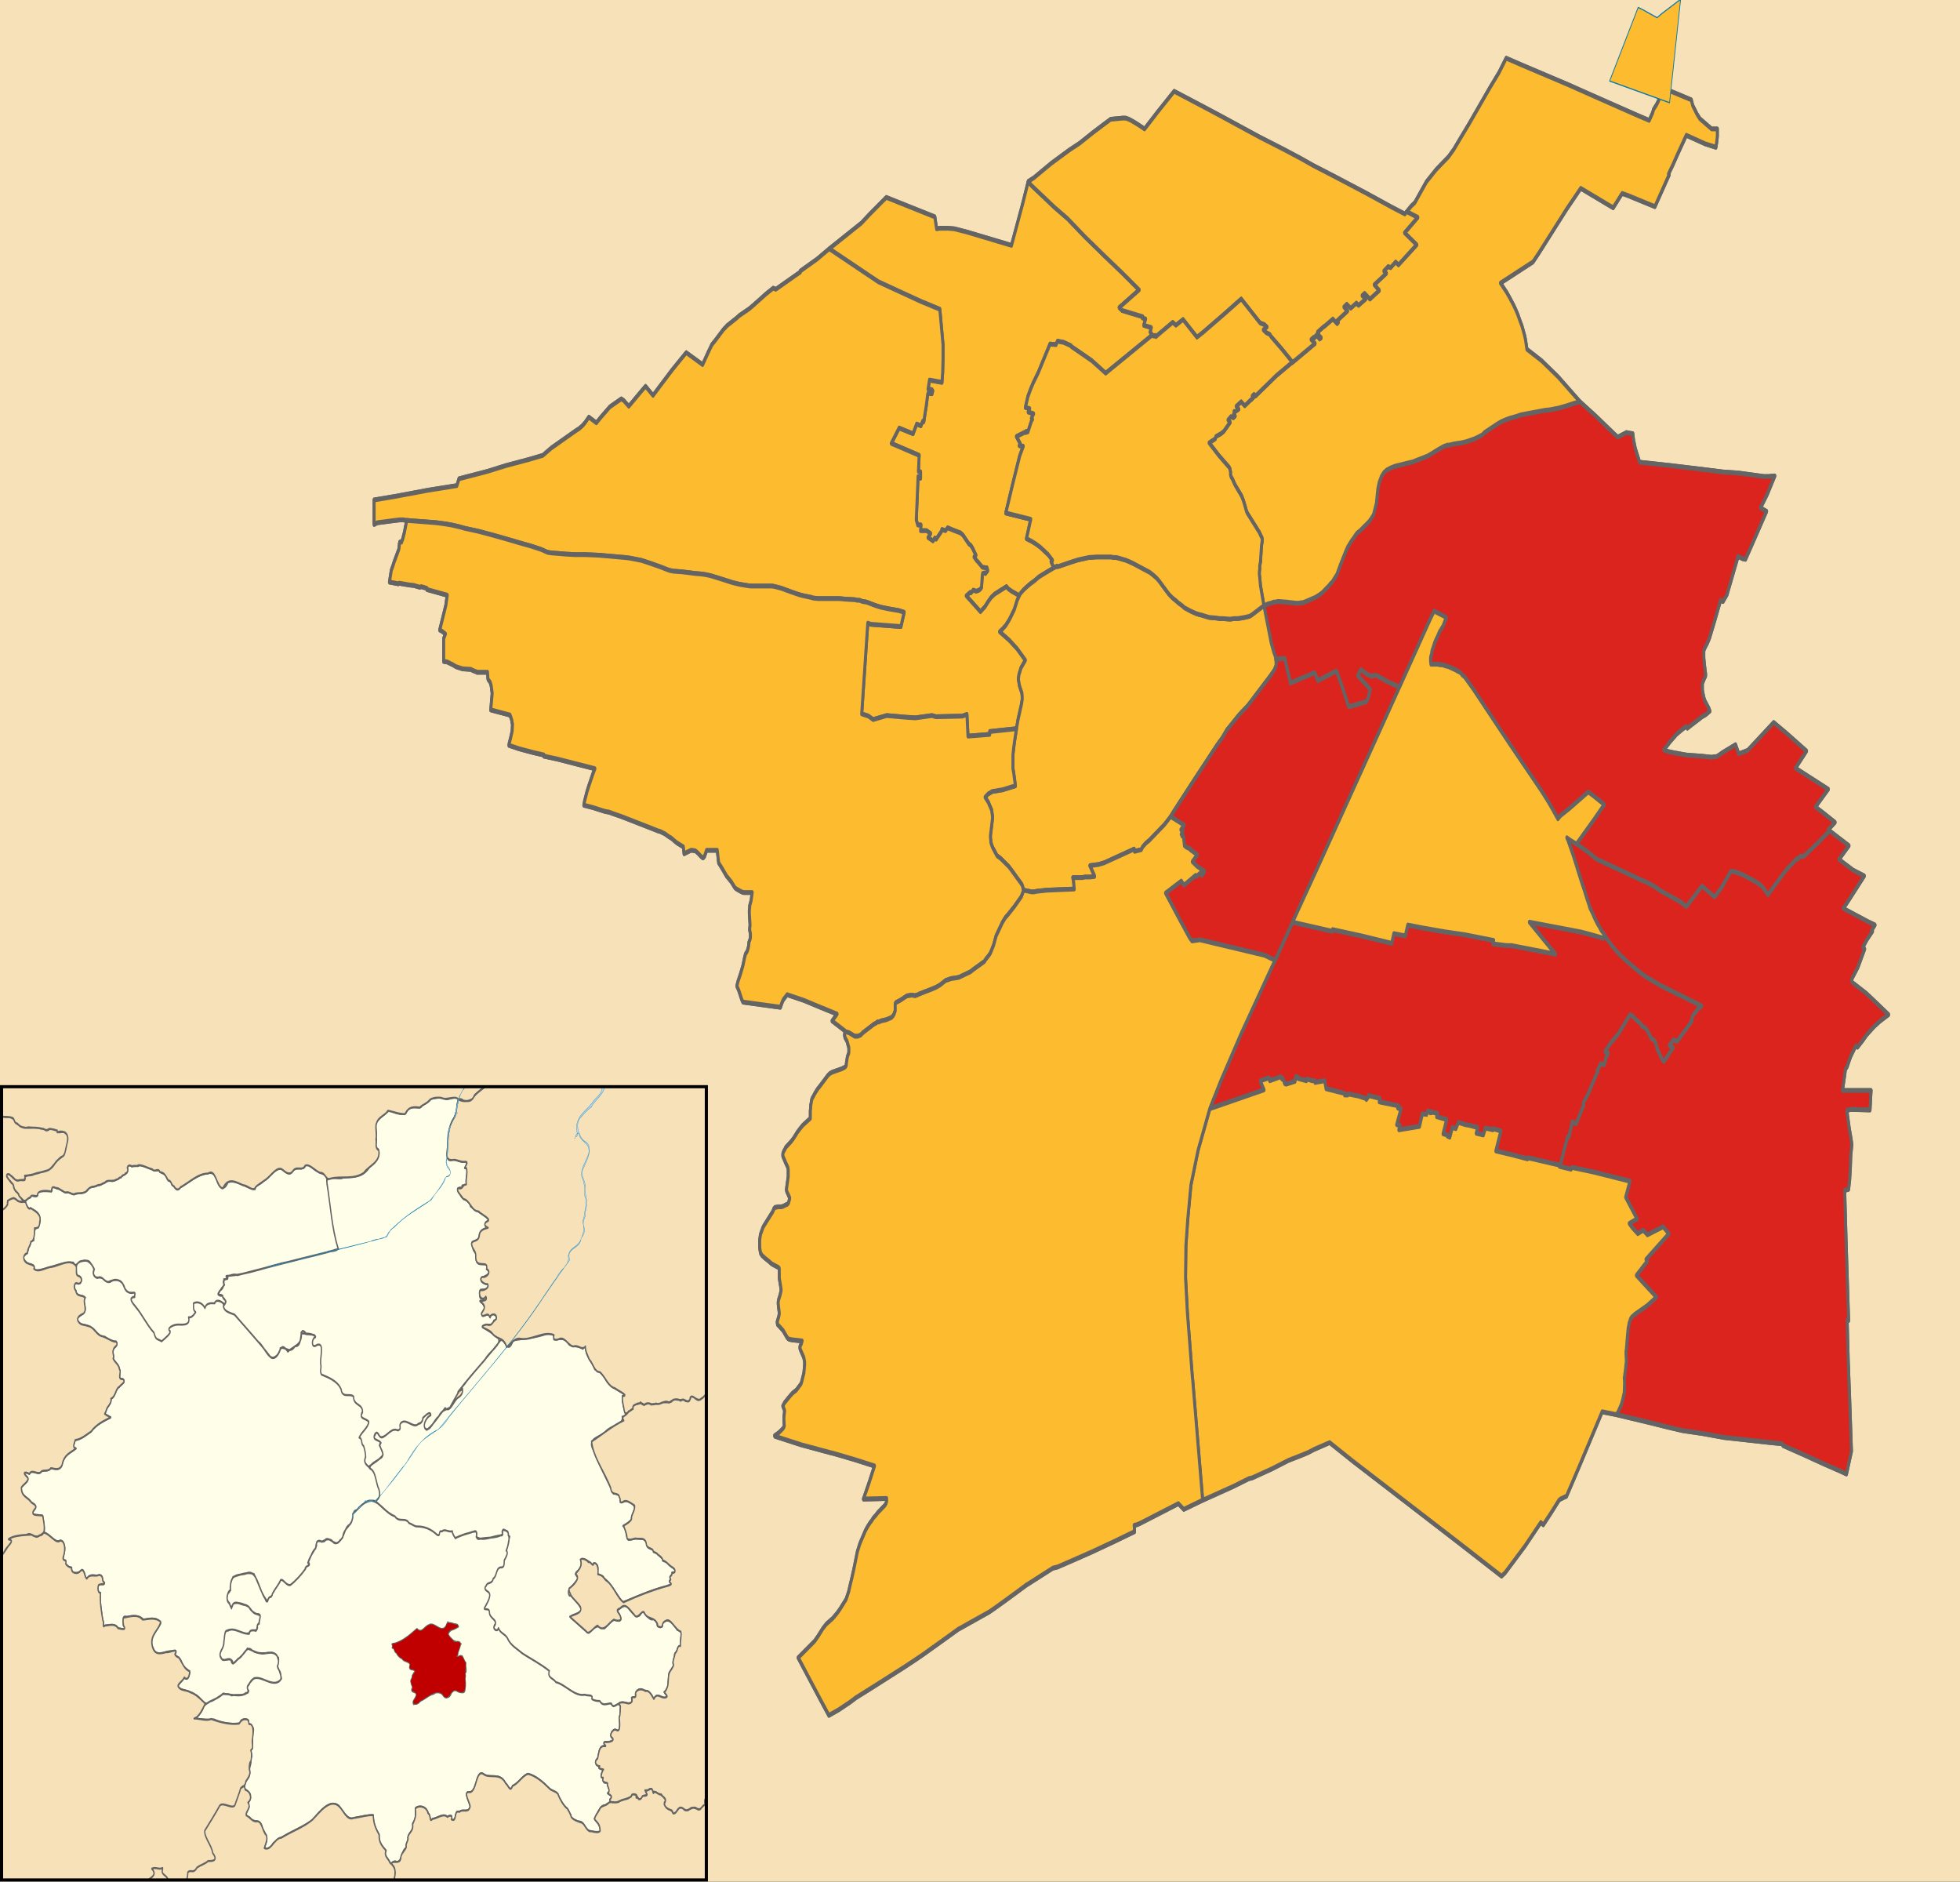
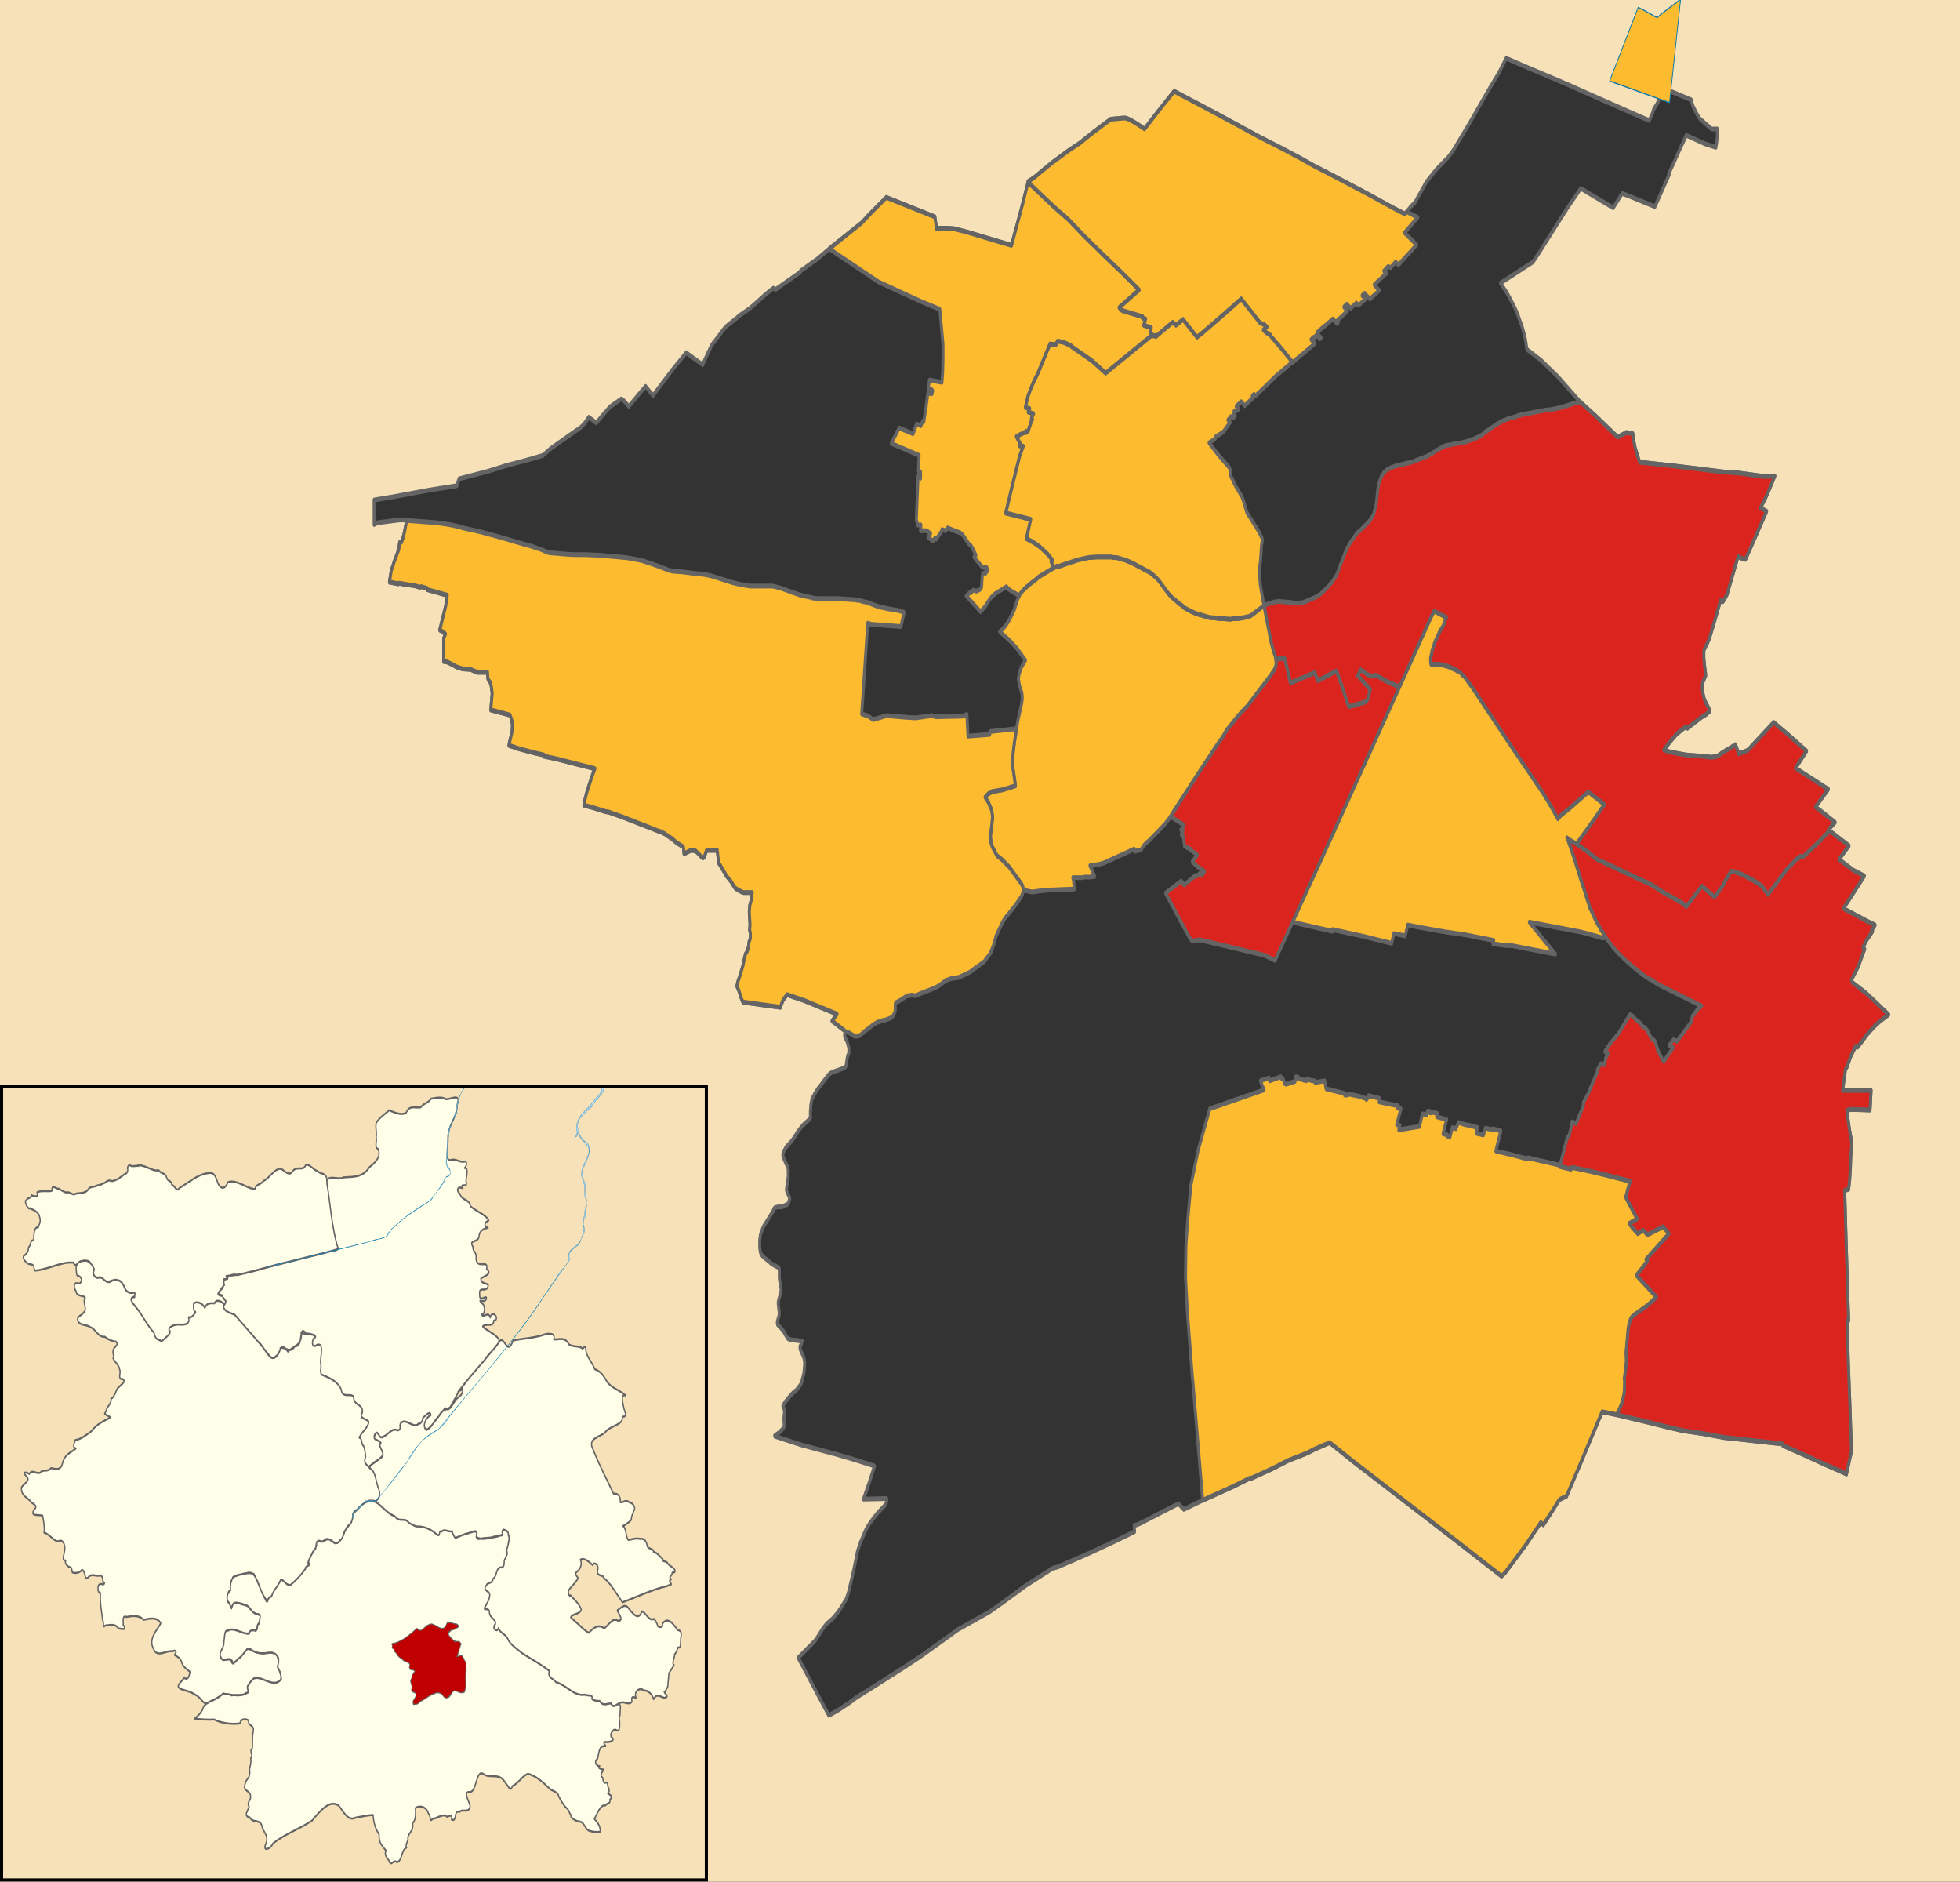
<svg xmlns="http://www.w3.org/2000/svg" xmlns:ns1="http://sodipodi.sourceforge.net/DTD/sodipodi-0.dtd" xmlns:ns2="http://www.inkscape.org/namespaces/inkscape" version="1.1" width="1319" height="1266" id="svg2" ns1:docname="Cambridge_UK_local_election_2006_map.svg" ns2:version="1.1 (c68e22c387, 2021-05-23)">
  <rect width="100%" height="100%" fill="#333333" stroke="none" />
  <ns1:namedview id="namedview32" pagecolor="#ffffff" bordercolor="#666666" borderopacity="1.0" ns2:pageshadow="2" ns2:pageopacity="0.0" ns2:pagecheckerboard="0" showgrid="false" ns2:zoom="0.4628752" ns2:cx="724.8174" ns2:cy="508.77645" ns2:window-width="1366" ns2:window-height="745" ns2:window-x="-8" ns2:window-y="-8" ns2:window-maximized="1" ns2:current-layer="Wards" />
  <defs id="defs36">
    <clipPath id="clipPath2827">
      <rect width="1125" height="791.25" x="5.935" y="0" id="rect2829" />
    </clipPath>
  </defs>
  <g transform="scale(1,1.6)" id="Other_districts">
    <path d="m -66.006,830.732 0,-870.325 1451.407,0 0,870.325 -1451.407,0 z m 635.096,-396.889 -0.48,0.48 -0.24,0.72 0,0.48 0.24,0.48 0,0.24 1.44,1.68 0.24,0.48 0.48,1.2 0.48,0.96 0,0.72 0,0.48 0,0.96 -0.96,1.68 -0.24,0.96 -0.48,1.92 0,0.48 0,0.24 -0.24,0.24 -0.24,0.24 -0.24,0.24 -2.16,0.72 -6.481,1.44 -1.44,0.48 -0.48,0.24 -1.2,0.72 -4.56,3.839 -2.4,1.92 -1.68,1.68 -1.2,1.44 -0.48,0.48 -0.48,0.72 -0.72,2.64 0,0.72 -0.24,1.44 0,3.119 -5.04,2.879 -2.16,1.68 -1.44,1.2 -2.64,2.64 -1.44,1.2 -3.84,2.64 -0.72,0.96 -0.48,0.48 -0.48,0.72 -0.24,0.48 0,0.48 0,0.48 0.96,1.44 0.96,1.44 1.44,1.92 0.24,0.96 0,0.72 0,2.16 -0.96,4.319 -0.24,1.2 0.24,0.72 1.92,2.64 0,0.24 0,0.24 -0.24,0.48 -0.48,1.2 -0.96,0.72 -0.48,0 -2.16,0.72 -1.2,0.24 -1.2,0 -1.2,0 -1.44,0.24 -0.48,0 -0.24,0.24 -0.48,0.24 -0.72,1.2 -3.36,3.359 -2.4,2.4 -0.48,0.48 -0.72,0.96 -0.48,0.96 -0.48,0.72 -0.48,0.96 -0.24,1.2 -0.24,0.96 0,1.2 0,0.96 0,0.96 0.24,1.2 0.24,0.72 0.24,0.72 0.48,0.24 0.24,0.48 0.96,0.48 0.72,0.48 3.36,1.68 1.2,0.72 1.2,0.48 3.6,1.2 0.48,0.24 0.24,0.24 0,3.359 0,0.72 0.96,3.599 0.24,1.2 0,0.48 -0.72,1.92 -0.96,1.92 -0.24,0.96 0,0.72 0.24,1.44 0.48,2.4 -0.24,1.2 -1.2,2.64 0.24,0.72 0,0.24 0.72,0.48 1.44,0.96 1.68,1.2 2.64,2.879 0.72,0.48 0.72,0.24 1.92,0.24 6.721,0.48 -0.72,1.44 -0.48,0.48 -0.24,0.48 0,0.48 0,0.24 0.24,0.48 2.16,3.119 0.24,0.48 0.24,0.72 0.24,0.96 0,1.2 -0.24,1.68 -0.24,1.68 -0.96,2.4 -0.48,1.2 -0.48,0.96 -3.12,2.64 -2.4,1.2 -1.44,0.96 -4.08,3.119 -1.2,1.44 1.2,1.92 -0.48,2.879 0,0.96 0.24,2.64 -0.48,0.72 -0.96,0.72 -1.92,1.2 -0.96,0.48 -2.16,0.96 0.24,0.24 17.762,3.599 19.922,3.359 1.68,0.24 14.401,2.64 13.201,2.64 -3.6,6.959 -3.84,6.959 15.361,-0.24 0.24,0 0,1.2 -0.24,0.48 -0.24,0.48 -0.72,0.72 -4.8,3.119 -1.44,1.2 -1.44,0.96 -1.2,1.2 -1.2,0.96 -1.2,1.2 -0.72,0.72 -1.2,1.44 -3.6,5.279 -0.72,1.44 -0.96,1.92 -2.4,7.439 -1.2,3.359 -1.2,3.119 -0.96,2.64 -0.96,1.92 -0.96,1.68 -0.72,0.72 -0.72,0.72 -2.64,2.64 -1.92,1.68 -0.96,0.72 -1.92,1.44 -4.32,2.4 -2.4,1.92 -3.36,3.359 -2.16,1.92 -11.041,6.959 14.641,17.277 6.001,6.959 6.721,-2.4 7.441,-3.119 4.08,-1.92 12.241,-4.799 21.122,-8.399 8.641,-3.599 3.36,-1.44 16.081,-7.199 7.441,-3.359 2.16,-0.72 3.36,-1.2 15.121,-5.279 3.36,-1.44 6.961,-3.119 8.401,-3.839 6.721,-3.119 0.72,-0.24 16.801,-6.719 3.12,-0.48 13.201,-3.599 9.601,-2.64 15.601,-4.559 13.441,-4.079 -0.24,-2.64 1.68,-0.24 1.92,-0.48 26.162,-8.399 3.6,2.4 12.721,-3.839 20.402,-5.759 10.801,-3.359 1.92,-0.24 13.441,-3.839 11.281,-3.599 7.921,-1.92 5.52,-1.44 3.6,-1.2 7.921,-2.16 2.64,-0.72 15.841,7.919 25.442,12.238 46.324,22.316 28.082,13.678 2.4,-1.44 13.441,-11.278 10.561,-9.838 1.68,0.96 5.761,-5.519 4.8,-4.799 0.96,-0.48 3.12,-0.96 0.96,-0.24 8.881,-12.958 15.121,-22.556 9.601,1.2 22.562,3.359 12.241,1.92 9.841,1.44 13.201,1.2 14.641,1.68 7.201,0.48 24.242,1.68 7.681,0.48 0.48,0.72 14.641,4.079 13.441,3.839 10.561,2.879 4.08,1.2 3.36,-9.598 -1.2,-21.836 -0.96,-16.077 -0.72,-17.037 0.96,0 -1.68,-33.114 -0.96,-21.596 2.64,-0.48 0.72,-4.079 0.48,-5.279 0.24,-4.559 0.72,-4.799 -0.48,-2.4 -1.2,-4.319 -1.68,-7.679 2.64,-0.48 12.961,0.24 0.72,-8.159 -7.681,0 -11.521,0 0,-0.24 1.44,-6.239 0.48,-2.4 1.2,-1.2 1.68,-3.119 0.72,-1.2 3.36,-4.319 1.2,0.48 3.6,-2.879 2.4,-2.16 1.68,-1.2 3.84,-2.64 2.16,-1.2 1.2,-0.72 6.001,-2.879 -10.801,-6.479 -4.08,-2.4 -9.361,-4.559 -0.72,-0.96 0.72,-1.2 3.6,-4.319 0.72,-1.2 3.84,-6.479 -1.2,-0.72 2.64,-3.119 3.84,-3.599 -0.72,-0.24 2.4,-2.4 -4.801,-1.44 -16.561,-5.519 3.84,-3.599 10.321,-10.078 -7.441,-2.4 -9.601,-4.559 6.721,-5.759 -12.961,-6.239 -0.96,-0.48 4.56,-3.119 -7.681,-3.839 -5.521,-2.64 8.641,-7.439 -22.082,-8.878 7.441,-7.199 -12.961,-7.199 -9.121,-4.799 -15.361,10.318 -2.16,1.44 -6,1.44 -2.16,-3.839 -8.881,3.359 -2.64,1.2 -0.72,0.24 -0.72,0.24 -0.96,0 -2.16,0.24 -3.6,-0.24 -3.6,-0.24 -5.521,-0.24 -4.56,-0.24 -8.401,-0.96 -1.68,-0.24 -1.92,-0.24 -2.88,-0.72 4.08,-3.359 4.32,-3.119 2.64,-1.44 3.84,-1.92 0.96,0.72 2.4,-1.2 6,-2.879 1.44,-0.72 2.64,-0.96 2.64,-1.44 -0.72,-1.2 -2.64,-3.119 -0.72,-1.44 -0.48,-1.44 -0.24,-0.72 -0.24,-0.96 0,-2.16 0,-0.48 0.24,-0.48 0.48,-0.72 0.96,-1.44 0.48,-0.48 0,-0.48 0,-0.48 -0.72,-3.599 -0.48,-3.119 0,-2.64 0,-0.48 0.48,-0.72 0.48,-0.72 1.44,-1.68 0.48,-0.72 0.96,-1.44 3.12,-6.479 4.32,-9.358 1.68,0.48 2.64,-2.879 6.241,-13.438 1.2,-2.64 3.12,0.96 1.92,0.24 4.08,-5.759 10.081,-14.397 -4.08,-1.44 4.56,-5.759 5.04,-7.679 -4.08,0.24 -3.36,0 -16.802,-1.44 -10.801,-0.48 -12.241,-0.96 -22.322,-1.68 -21.362,-1.44 -1.92,-3.839 -0.96,-1.92 -0.72,-2.16 -0.48,-1.44 -0.48,-2.64 -2.4,-0.24 -1.92,-0.24 -5.761,1.92 -2.16,-1.2 -12.721,-7.679 -10.561,-5.999 -14.881,-10.558 -11.041,-6.719 -9.841,-4.799 -0.48,-2.16 -0.48,-1.92 -0.48,-1.44 -0.72,-1.68 -1.2,-2.64 -1.44,-2.4 -1.2,-2.16 -1.44,-2.16 -1.44,-1.92 -2.64,-3.119 -2.16,-2.4 -4.08,-3.839 21.842,-8.878 3.6,-3.359 19.202,-18.957 9.361,-8.638 21.842,8.159 6,-5.999 3.36,0.72 18.722,4.799 9.601,-13.438 -0.48,-0.24 3.12,-4.079 2.88,-4.079 6,-8.159 12.721,3.599 7.201,1.44 0.48,-1.92 0.48,-2.64 0,-0.72 0,-0.72 0,-1.68 -3.84,0 -7.921,-4.319 -1.92,-1.92 -2.88,-3.599 -0.96,-2.4 -9.121,-2.4 -9.361,-2.4 -0.72,0.24 -0.96,0.72 -0.72,1.68 -0.72,1.68 -0.72,1.2 -0.96,1.2 -0.96,0.96 -1.2,1.2 -0.48,1.2 -2.4,3.359 -7.201,-1.92 -32.163,-8.878 -14.641,-4.079 -15.361,-4.079 -16.322,-4.319 -10.561,-2.879 -4.8,5.999 -6.241,6.479 -13.921,15.117 -6.001,6.239 -4.32,4.559 -3.6,3.119 -3.36,2.16 -4.8,3.119 -5.52,4.319 -1.2,0.96 -7.681,8.638 -2.4,1.44 -3.12,2.4 -1.2,0.96 -8.881,-2.879 -17.522,-5.999 -20.402,-6.719 -14.881,-4.799 -8.161,-2.879 -11.521,-3.839 -16.561,-5.279 -24.722,-8.399 -12.241,-4.079 -20.402,-6.719 -11.041,8.638 -8.881,7.199 -4.56,-1.92 -3.12,-1.2 -2.88,-0.96 -2.16,-0.48 -1.92,0 -8.161,0.48 -3.6,1.68 -8.161,3.839 -9.121,4.559 -6.961,2.879 -12.001,5.519 -6.481,3.359 -5.04,2.64 -4.08,1.68 -3.84,9.598 -7.441,17.277 -29.523,-5.519 -8.881,-1.44 -4.56,-0.24 -2.64,0 -2.64,0 -2.16,0.24 -1.2,-5.039 -32.643,-8.159 -11.041,6.959 -5.761,3.839 -8.641,4.319 -8.641,4.319 -4.32,2.16 -8.161,4.319 -11.281,5.039 0,0.48 -0.72,0.24 -15.841,6.959 -1.68,-0.48 -4.8,2.4 -8.161,4.559 -3.12,1.68 -6.721,2.879 -1.68,0.96 -6.721,3.359 -0.96,0.72 -1.2,0.72 -5.761,4.799 -2.16,1.68 -2.4,3.119 -3.84,5.279 -11.041,-5.039 -9.361,7.199 -9.841,8.159 -3.12,2.64 -5.04,-3.839 -2.64,1.92 -8.641,6.479 -3.36,-2.4 -1.68,-0.72 -7.681,3.359 -6.001,4.319 -3.12,2.4 -5.04,-2.4 -2.64,2.4 -1.68,1.2 -2.16,1.2 -2.4,0.96 -16.321,7.199 -3.12,1.68 -2.64,1.44 -9.121,1.68 -15.841,2.64 -12.241,2.4 -19.202,3.119 -1.44,2.879 -19.202,1.92 -22.562,2.64 -13.681,1.44 -0.24,0 0,10.318 1.44,-0.48 0.72,-0.24 11.761,-0.96 3.36,-0.24 2.4,0 2.16,0.24 -0.24,1.2 -0.48,1.44 -0.72,2.4 -0.72,1.68 -0.24,0.72 -0.96,1.68 -1.2,0 0,0.24 -0.24,0.24 -0.24,1.92 -0.24,0.72 -3.12,5.279 -0.72,1.44 -0.96,1.68 -0.24,0.48 -1.2,4.799 6.001,0.72 0.48,-0.24 6.721,0.72 3.36,0.24 1.2,0.24 2.64,0.48 0.96,-0.24 3.84,0.72 0,0.48 13.681,2.4 -0.96,4.319 -4.08,10.318 1.44,0.48 2.4,1.2 -1.2,1.92 0,0.48 0,0.24 0,0.48 0,8.399 2.4,0.24 3.84,1.2 1.92,0.72 0.96,0.24 1.2,0.24 2.4,0.48 5.761,0.24 0.48,0.24 1.68,0.48 1.2,0.24 0.48,0.24 7.201,0 0.24,2.64 0.24,0.48 1.44,1.2 0,0.24 0.48,0.96 0.24,0.96 0.48,2.4 -0.72,5.279 -0.24,1.68 5.761,0.96 7.201,1.2 1.2,2.16 0.24,1.2 0.24,0.48 -0.24,2.879 -0.24,0.72 -0.96,2.64 -0.72,1.68 -0.24,0.96 6.721,1.44 10.081,1.68 6.721,0.96 0,0.48 8.881,1.2 25.442,4.079 -1.2,1.92 -2.88,5.279 -1.2,2.4 -1.2,2.879 -0.48,1.2 -0.24,0.96 -0.24,0.72 6.001,0.96 8.401,1.68 2.4,0.24 3.12,0.72 5.52,1.2 20.642,5.039 3.84,0.96 1.44,0.24 3.12,0.96 2.64,1.2 1.92,0.72 2.16,1.2 1.44,0.72 4.32,1.68 0.48,2.879 4.56,-1.44 0.48,0 0.48,0 1.92,0.24 0.24,0 1.68,0.96 1.44,0.96 0.72,0.48 0.48,0.24 0.48,0.24 0.48,0 0.24,-0.24 0.48,-0.24 1.44,-2.64 7.201,0 0.96,5.279 1.92,1.92 3.36,3.599 0.96,0.72 2.16,1.68 0.48,0.48 1.2,1.2 0.72,0.72 0.72,0.48 2.64,0.96 1.44,0.48 1.2,0.24 0.96,0 4.8,0 -0.72,3.359 -0.72,1.68 -0.24,0.48 0,0.72 -0.24,1.2 0,1.44 0.48,4.799 -0.24,1.44 0,0.72 0.48,1.44 0,0.96 0,0.72 -0.24,0.72 -0.72,1.2 -0.24,1.68 -0.72,1.68 -0.24,0.48 -1.2,1.2 -0.24,0.72 -0.24,0.48 -0.24,0.72 -0.96,2.879 -1.68,3.599 -1.68,3.119 -0.72,1.92 1.2,1.68 2.16,4.079 0.72,0.96 25.202,2.16 1.2,-2.16 0.72,-0.96 0.24,-0.24 2.4,-1.92 6.721,1.44 4.56,0.96 11.041,2.879 11.281,2.879 -3.36,2.879 7.921,3.839 1.2,0.72 z" id="South Cambridgeshire" style="fill:#f6e1b9;fill-rule:evenodd;stroke:#646464;stroke-width:2;stroke-linecap:round;stroke-linejoin:round;stroke-miterlimit:10" />
  </g>
  <g transform="scale(1,1.6)" id="Wards">
    <path d="m 1063.293,168.93 10.561,5.999 12.721,7.679 2.16,1.2 5.761,-1.92 1.92,0.24 2.4,0.24 0.48,2.64 0.48,1.44 0.72,2.16 0.96,1.92 1.92,3.839 21.362,1.44 22.322,1.68 12.241,0.96 10.801,0.48 16.802,1.44 3.36,0 4.08,-0.24 -5.04,7.679 -4.56,5.759 4.08,1.44 -10.081,14.397 -4.08,5.759 -1.92,-0.24 -3.12,-0.96 -1.2,2.64 -6.241,13.438 -2.64,2.879 -1.68,-0.48 -4.32,9.358 -3.12,6.479 -0.96,1.44 -0.48,0.72 -1.44,1.68 -0.48,0.72 -0.48,0.72 0,0.48 0,2.64 0.48,3.119 0.72,3.599 0,0.48 0,0.48 -0.48,0.48 -0.96,1.44 -0.48,0.72 -0.24,0.48 0,0.48 0,2.16 0.24,0.96 0.24,0.72 0.48,1.44 0.72,1.44 2.64,3.119 0.72,1.2 -2.64,1.44 -2.64,0.96 -1.44,0.72 -6,2.879 -2.4,1.2 -0.96,-0.72 -3.84,1.92 -2.64,1.44 -4.32,3.119 -4.08,3.359 2.88,0.72 1.92,0.24 1.68,0.24 8.401,0.96 4.56,0.24 5.521,0.24 3.6,0.24 3.6,0.24 2.16,-0.24 0.96,0 0.72,-0.24 0.72,-0.24 2.64,-1.2 8.881,-3.359 2.16,3.839 6,-1.44 2.16,-1.44 15.361,-10.318 9.121,4.799 12.961,7.199 -7.441,7.199 22.082,8.878 -8.641,7.439 5.521,2.64 7.681,3.839 -4.56,3.119 0.96,0.48 -8.641,5.519 -8.881,5.279 -2.4,0 -1.2,0.96 -0.96,0 -6.961,4.559 -12.481,10.558 -3.84,-3.359 -0.72,-0.48 -0.72,-0.24 -0.96,-0.48 -1.68,-0.72 -2.64,-0.96 -6.481,-2.16 -3.12,-0.72 -1.68,-0.48 -0.72,0 -2.4,-0.24 -5.04,5.519 -0.48,0.72 -2.4,1.92 -2.16,1.92 -0.96,0.72 -8.401,-4.559 -10.561,8.638 -2.64,-1.44 -2.4,-0.96 -12.481,-4.319 -2.64,-1.2 -1.68,-0.72 -5.04,-1.68 -1.2,-0.24 -31.203,-9.118 -0.72,-0.24 -1.2,-0.48 -0.96,-0.48 -3.6,-1.92 -8.161,-3.599 11.281,-9.838 7.441,-6.719 -8.161,-4.079 -2.64,-1.2 -12.241,6.719 -6.241,3.119 -1.92,1.44 -3.84,-4.319 -2.64,-2.879 -4.08,-4.079 -3.36,-3.119 -18.962,-17.517 -24.482,-23.036 -5.52,-4.799 -1.44,-0.72 -1.2,-0.96 -1.2,-0.48 -0.96,-0.24 -1.2,-0.48 -1.68,-0.48 -3.36,-0.96 -1.68,-0.24 -2.16,-0.48 -1.68,0 -1.2,-0.24 -1.44,0 -1.44,0 -1.92,0 -0.24,-1.2 0,-1.2 0,-0.48 0.72,-1.68 0.24,-1.2 0.72,-1.2 0.96,-1.92 0.96,-1.44 0.96,-1.2 1.44,-2.16 2.4,-2.4 2.16,-3.599 -8.161,-2.64 -2.64,3.359 -20.642,28.555 -7.921,-2.16 -7.441,-2.64 -2.16,0 -1.2,0.24 -3.12,-0.72 -2.4,-1.2 -1.92,-0.72 -1.92,2.4 8.401,5.759 -1.44,3.839 -1.44,1.44 -10.561,1.92 -1.2,0 -4.8,-9.118 -3.36,-5.759 -12.481,4.079 -2.16,-3.359 -16.321,4.319 -3.84,-10.318 -6.001,0.24 0,-0.24 -0.48,-1.2 -0.96,-1.68 -1.68,-3.839 -4.8,-15.357 1.92,-0.72 0.96,-0.24 1.68,-0.24 1.92,-0.48 1.2,0 1.44,-0.24 0.96,0 4.8,0.24 6.721,0.48 1.44,0 2.4,-0.24 0.72,0 1.92,-0.48 6.241,-1.68 1.92,-0.72 1.2,-0.48 1.92,-0.96 2.16,-1.44 1.92,-1.2 1.2,-0.96 1.2,-0.72 0.96,-0.96 1.68,-1.68 0.72,-0.72 0.48,-0.96 1.68,-2.879 3.36,-5.279 1.68,-2.4 1.44,-1.44 1.2,-1.2 1.2,-0.96 1.2,-1.2 1.2,-0.96 1.92,-0.96 2.64,-1.68 3.12,-1.92 1.44,-1.2 0.96,-0.96 0.48,-0.48 0.48,-0.48 0.48,-1.2 1.44,-3.599 0.96,-5.999 0.48,-1.44 0.48,-1.44 0.48,-0.72 0.96,-1.68 0.72,-0.72 0.96,-0.96 0.96,-0.48 0.72,-0.48 1.44,-0.48 1.44,-0.48 0.96,-0.24 1.92,-0.48 12.481,-1.92 1.68,-0.48 5.04,-1.2 2.88,-0.72 1.92,-0.72 4.32,-1.68 3.36,-1.2 1.44,-0.48 1.2,-0.24 0.96,-0.24 1.2,0 1.68,-0.24 1.44,-0.24 5.04,-0.48 3.36,-0.48 5.52,-1.2 1.68,-0.48 1.44,-0.48 0.72,-0.24 1.44,-0.48 1.44,-0.96 8.641,-3.599 2.64,-0.96 1.68,-0.48 1.92,-0.48 2.16,-0.48 4.08,-0.72 3.36,-0.72 12.241,-1.44 4.08,-0.48 3.6,-0.24 5.761,-0.72 5.28,-0.96 4.56,-0.96 4.32,-0.72 z" id="Abbey" style="fill:#dc241f;fill-rule:evenodd;stroke:#646464;stroke-width:2;stroke-linecap:round;stroke-linejoin:round;stroke-miterlimit:10;fill-opacity:1" />
    <path d="m 775.508,140.855 -31.443,16.077 -9.361,-5.279 -13.921,-5.999 0,-0.24 -5.04,-1.44 -4.08,-0.48 -0.96,1.44 -4.08,-0.24 -7.921,11.998 -3.36,4.319 -1.92,2.879 -1.68,2.879 -1.68,4.559 2.88,0.48 -0.96,1.44 3.6,0.72 -1.44,1.92 0.72,0.48 -0.48,0.24 -2.64,5.039 -1.2,-0.24 0,0.48 -1.2,0 -5.28,1.68 2.64,3.119 -0.72,0.72 2.64,0.24 -2.4,4.079 -5.04,12.718 -4.32,11.278 16.801,2.64 -2.88,8.159 3.12,0.96 3.12,1.2 3.12,1.44 5.28,3.119 2.88,2.4 -0.96,0.48 1.92,2.64 -5.761,2.16 -4.32,1.68 -3.12,1.68 -2.64,1.2 -3.12,1.68 -1.92,1.2 -0.96,0.72 -0.96,0.72 -0.48,0.72 -5.28,-1.92 -2.16,-0.96 -1.2,-0.96 -7.921,3.119 -2.4,1.44 -1.92,1.68 -2.16,2.16 -3.12,2.16 -6.481,-4.559 -3.12,-2.16 2.64,-1.44 0.48,0.24 1.68,-1.2 0.96,0.24 0.96,0.24 1.92,-0.48 0.96,-0.48 0.72,-0.72 0.48,-4.799 0.24,-0.96 1.2,-0.24 0.72,0.24 1.44,-1.2 -0.24,-0.72 -0.24,-0.48 -0.96,0 -2.16,-0.24 -3.12,-2.4 -0.48,-0.24 -1.92,-1.68 1.2,-0.72 -2.16,-2.879 -1.2,-1.2 -1.44,-0.72 -3.84,-3.599 -1.68,-0.96 -5.04,-1.2 -3.6,-0.96 -1.44,1.2 -2.4,-0.48 -0.24,0.72 -3.6,3.359 -0.96,-0.48 -1.2,1.2 -3.36,-1.44 1.68,-1.68 -2.64,-1.2 -4.08,0 0.24,-2.4 -2.16,0 -0.96,-2.16 0.96,-14.397 0.24,-3.839 1.68,0.72 0,-2.64 -1.44,-0.24 0.48,-6.719 -18.722,-5.039 5.28,-6.479 9.361,2.4 2.4,-4.079 2.88,0.72 1.2,-1.92 0.72,0.24 1.68,-6.719 0.96,-4.799 0.24,0 0,-0.48 2.64,0.24 0.48,-1.2 -0.48,0 0,-0.48 -2.64,-0.24 0.96,-3.839 8.401,0.96 0.24,-2.16 0.24,-1.92 0.24,-5.759 0,-2.16 0,-3.839 -2.16,-14.877 -12.961,-3.359 -28.322,-8.159 -33.123,-13.918 4.32,-2.16 8.641,-4.319 8.641,-4.319 5.761,-3.839 11.041,-6.959 32.643,8.159 1.2,5.039 2.16,-0.24 2.64,0 2.64,0 4.56,0.24 8.881,1.44 29.523,5.519 7.441,-17.277 3.84,-9.598 2.16,1.68 15.361,9.118 8.881,4.799 11.761,7.679 12.961,7.919 12.001,7.199 11.521,7.199 -13.441,7.439 1.92,1.2 13.921,2.64 -0.24,0.48 2.16,0.48 -1.2,2.64 5.04,0.96 -0.72,1.92 1.44,1.2 z" id="Arbury" style="fill:#fdbb30;fill-rule:evenodd;stroke:#646464;stroke-width:2;stroke-linecap:round;stroke-linejoin:round;stroke-miterlimit:10;fill-opacity:1" />
-     <path d="m 684.06,306.425 -18.002,1.2 0,1.2 -14.641,0.72 -0.72,-9.118 -3.12,0.72 -17.762,0.24 -2.64,-0.48 -11.041,0.96 -6.241,-0.24 -13.201,-0.72 -9.121,1.68 -3.12,-1.44 -4.56,-0.96 4.08,-38.153 2.16,0.48 20.162,0.96 2.16,-5.999 -3.6,-0.72 -6.721,-0.72 -5.52,-0.72 -3.6,-0.72 -5.04,-1.2 -1.2,-0.24 -2.4,-0.24 -1.92,-0.48 -1.44,0 -1.68,-0.24 -6.481,-0.24 -4.08,-0.24 -11.761,0 -2.4,0 -3.6,-0.24 -0.96,-0.24 -5.52,-0.72 -2.88,-0.48 -5.52,-1.2 -6.241,-1.44 -4.32,-0.72 -1.92,-0.24 -14.641,0 -2.64,-0.24 -4.56,-0.48 -1.68,-0.24 -3.12,-0.48 -8.401,-1.68 -6.241,-1.2 -3.6,-0.48 -2.4,-0.24 -4.56,-0.24 -9.121,-0.72 -5.52,-0.24 -1.68,-0.24 -0.48,0 -2.16,-0.48 -3.84,-0.96 -6.481,-1.44 -4.56,-0.96 -2.4,-0.48 -7.921,-0.96 -3.12,-0.24 -17.522,-0.96 -8.881,-0.24 -6.961,0 -6.721,-0.24 -4.32,-0.24 -5.04,-0.24 -2.4,-0.24 -0.96,-0.24 -3.36,-0.96 -6.961,-1.44 -5.52,-0.96 -11.761,-2.16 -8.161,-1.44 -10.081,-1.68 -8.881,-1.2 -4.08,-0.72 -5.04,-0.72 -4.56,-0.48 -5.761,-0.48 -19.922,-0.96 -2.16,-0.24 -2.4,0 -3.36,0.24 -11.761,0.96 -0.72,0.24 -1.44,0.48 0,-10.318 0.24,0 13.681,-1.44 22.562,-2.64 19.202,-1.92 1.44,-2.879 19.202,-3.119 12.241,-2.4 15.841,-2.64 9.121,-1.68 2.64,-1.44 3.12,-1.68 16.321,-7.199 2.4,-0.96 2.16,-1.2 1.68,-1.2 2.64,-2.4 5.04,2.4 3.12,-2.4 6.001,-4.319 7.681,-3.359 1.68,0.72 3.36,2.4 8.641,-6.479 2.64,-1.92 5.04,3.839 3.12,-2.64 9.841,-8.159 9.361,-7.199 11.041,5.039 3.84,-5.279 2.4,-3.119 2.16,-1.68 5.761,-4.799 1.2,-0.72 0.96,-0.72 6.721,-3.359 1.68,-0.96 6.721,-2.879 3.12,-1.68 8.161,-4.559 4.8,-2.4 1.68,0.48 15.841,-6.959 0.72,-0.24 0,-0.48 11.281,-5.039 8.161,-4.319 33.123,13.918 28.322,8.159 12.961,3.359 2.16,14.877 0,3.839 0,2.16 -0.24,5.759 -0.24,1.92 -0.24,2.16 -8.401,-0.96 -0.96,3.839 2.64,0.24 0,0.48 0.48,0 -0.48,1.2 -2.64,-0.24 0,0.48 -0.24,0 -0.96,4.799 -1.68,6.719 -0.72,-0.24 -1.2,1.92 -2.88,-0.72 -2.4,4.079 -9.361,-2.4 -5.28,6.479 18.722,5.039 -0.48,6.719 1.44,0.24 0,2.64 -1.68,-0.72 -0.24,3.839 -0.96,14.397 0.96,2.16 2.16,0 -0.24,2.4 4.08,0 2.64,1.2 -1.68,1.68 3.36,1.44 1.2,-1.2 0.96,0.48 3.6,-3.359 0.24,-0.72 2.4,0.48 1.44,-1.2 3.6,0.96 5.04,1.2 1.68,0.96 3.84,3.599 1.44,0.72 1.2,1.2 2.16,2.879 -1.2,0.72 1.92,1.68 0.48,0.24 3.12,2.4 2.16,0.24 0.96,0 0.24,0.48 0.24,0.72 -1.44,1.2 -0.72,-0.24 -1.2,0.24 -0.24,0.96 -0.48,4.799 -0.72,0.72 -0.96,0.48 -1.92,0.48 -0.96,-0.24 -0.96,-0.24 -1.68,1.2 -0.48,-0.24 -2.64,1.44 3.12,2.16 6.481,4.559 3.12,-2.16 2.16,-2.16 1.92,-1.68 2.4,-1.44 7.921,-3.119 1.2,0.96 2.16,0.96 5.28,1.92 -0.24,0.24 -1.2,1.68 -1.68,3.359 -0.24,0.48 -2.4,3.119 -1.2,1.44 -0.96,0.96 -1.2,1.2 -2.4,1.68 -1.68,0.96 6.481,3.599 5.28,3.599 5.52,4.799 -2.64,2.879 -0.24,0.24 -1.44,2.879 -0.24,1.2 -0.24,0.48 0.24,0.96 0.48,1.68 0.24,0.72 1.44,2.64 0.24,1.44 0,0.72 0,0.72 -0.48,1.92 -2.4,6.719 -0.96,3.599 z" id="Castle" style="fill:#fdbb30;fill-rule:evenodd;stroke:#646464;stroke-width:2;stroke-linecap:round;stroke-linejoin:round;stroke-miterlimit:10;fill-opacity:1" />
    <path d="m 1259.15,458.558 -0.72,8.159 -12.961,-0.24 -2.64,0.48 1.68,7.679 1.2,4.319 0.48,2.4 -0.72,4.799 -0.24,4.559 -0.48,5.279 -0.72,4.079 -2.64,0.48 0.96,21.596 1.68,33.114 -0.96,0 0.72,17.037 0.96,16.077 1.2,21.836 -3.36,9.598 -4.08,-1.2 -10.561,-2.879 -13.441,-3.839 -14.641,-4.079 -0.48,-0.72 -7.681,-0.48 -24.242,-1.68 -7.201,-0.48 -14.641,-1.68 -13.201,-1.2 -9.841,-1.44 -12.241,-1.92 -22.562,-3.359 1.2,-1.2 0.48,-0.72 1.2,-1.68 0.48,-0.72 0.96,-2.16 0.96,-2.879 0.24,-4.319 -0.24,-1.68 0.24,-0.72 0.72,-3.599 0.24,-1.68 0.24,-0.96 -0.24,-3.119 0,-1.2 0.24,-0.96 0.72,-5.519 0.48,-3.119 0.72,-2.4 0.48,-0.72 0.24,-0.72 0.48,-0.48 0.48,-0.48 0.96,-0.48 0.72,-0.48 8.641,-3.839 3.84,-2.16 2.4,-1.44 -8.161,-5.519 -5.28,-3.599 7.441,-5.999 -0.96,-0.72 15.361,-10.798 -3.84,-2.879 -10.561,3.359 -2.88,-1.92 -3.6,1.44 -3.84,-2.64 -1.92,-1.68 4.56,-1.68 0.72,-0.24 -7.681,-9.118 2.88,-6.719 -24.482,-3.839 -14.401,-1.92 -0.72,0.72 -7.921,-1.2 0.48,-0.48 5.04,-11.998 0.96,0 2.16,-6.239 2.64,0.72 5.04,-7.679 -0.24,-0.96 2.16,-2.64 0.96,-0.96 4.8,-7.199 1.92,-2.64 -0.48,-0.24 2.4,-2.879 2.16,0.48 0.96,-1.68 0.24,-1.2 1.68,-1.92 -2.16,-0.72 0.24,-0.48 0.96,0.24 -0.24,-0.72 2.16,-2.16 6,-4.559 7.681,-7.919 1.44,0.48 0.96,0.48 1.2,0.96 3.36,1.68 1.44,1.44 1.92,0.48 1.44,1.2 2.64,3.359 1.92,0.72 0.96,0.96 1.2,2.879 1.68,2.16 1.44,1.92 1.2,0.96 6.241,-5.759 -2.64,-0.96 2.88,-2.4 2.4,0.72 8.641,-7.439 1.44,-1.2 -0.48,-0.24 0.96,-1.92 3.84,-3.119 2.16,-0.96 -27.842,-8.638 -3.84,-1.44 -2.4,-0.96 -2.88,-0.96 -3.12,-1.44 -3.84,-1.92 -2.4,-1.2 -2.16,-1.2 -3.12,-1.68 -3.12,-1.92 -1.92,-1.2 -3.6,-2.64 -2.88,-2.4 -1.44,-1.44 -1.92,-1.92 -1.2,-0.96 -1.2,-1.44 -1.2,-1.2 -1.92,-2.4 -1.68,-2.4 -1.68,-2.16 -0.48,-1.2 -1.2,-2.16 -2.16,-4.319 -1.68,-3.119 -5.52,-11.038 -3.6,-6.479 -0.72,-0.96 2.64,1.2 3.84,1.44 8.161,3.599 3.6,1.92 0.96,0.48 1.2,0.48 0.72,0.24 31.203,9.118 1.2,0.24 5.04,1.68 1.68,0.72 2.64,1.2 12.481,4.319 2.4,0.96 2.64,1.44 10.561,-8.638 8.401,4.559 0.96,-0.72 2.16,-1.92 2.4,-1.92 0.48,-0.72 5.04,-5.519 2.4,0.24 0.72,0 1.68,0.48 3.12,0.72 6.481,2.16 2.64,0.96 1.68,0.72 0.96,0.48 0.72,0.24 0.72,0.48 3.84,3.359 12.481,-10.558 6.961,-4.559 0.96,0 1.2,-0.96 2.4,0 8.881,-5.279 8.641,-5.519 12.961,6.239 -6.721,5.759 9.601,4.559 7.441,2.4 -10.321,10.078 -3.84,3.599 16.561,5.519 4.801,1.44 -2.4,2.4 0.72,0.24 -3.84,3.599 -2.64,3.119 1.2,0.72 -3.84,6.479 -0.72,1.2 -3.6,4.319 -0.72,1.2 0.72,0.96 9.361,4.559 4.08,2.4 10.801,6.479 -6.001,2.879 -1.2,0.72 -2.16,1.2 -3.84,2.64 -1.68,1.2 -2.4,2.16 -3.6,2.879 -1.2,-0.48 -3.36,4.319 -0.72,1.2 -1.68,3.119 -1.2,1.2 -0.48,2.4 -1.44,6.239 0,0.24 11.521,0 7.681,0 z" id="Cherry Hinton" style="fill:#dc241f;fill-rule:evenodd;stroke:#646464;stroke-width:2;stroke-linecap:round;stroke-linejoin:round;stroke-miterlimit:10" />
-     <path d="m 1049.852,489.993 -21.602,-3.119 -0.24,0.48 -10.081,-1.68 -11.281,-1.68 3.36,-8.399 -5.28,-0.96 0,0.48 -5.04,-0.72 -1.44,2.879 -4.8,-0.72 0.96,-2.4 -5.761,-0.96 -2.4,-0.24 -4.8,-0.96 -1.68,2.64 -2.4,-0.48 -1.68,4.079 -1.68,-0.48 0,-0.48 -2.88,-0.48 2.4,-5.999 -6.721,-1.2 0.48,-1.44 -3.84,-0.48 0,0.24 -1.2,0 0.24,-0.48 -1.68,-0.24 -0.72,1.44 -2.88,-0.24 -1.92,5.279 -13.921,1.44 0.72,-1.92 -2.16,-0.24 2.88,-6.719 -2.16,-0.24 0.48,-0.96 -12.961,-1.68 0.48,-1.44 -7.681,-1.2 -0.24,0.72 -1.2,0.96 -0.48,-0.48 -4.56,-0.96 -7.441,-0.96 0,0.48 -2.16,0 -0.24,-0.72 -12.241,-1.92 -0.96,-3.359 -6.481,0.72 -0.24,-0.72 -1.68,0 -3.6,-0.72 -0.24,0.72 -5.761,-0.96 0.24,-0.48 -1.68,-0.24 -0.48,1.92 -6.001,1.2 -0.96,-0.24 -1.2,-2.16 -0.72,0.24 -0.72,-0.96 -7.441,1.68 -0.48,-1.2 -5.761,1.2 0.48,0.96 1.92,2.879 -36.483,7.919 7.441,-11.758 13.921,-20.156 18.962,-25.675 3.6,-4.799 11.761,-16.077 26.882,3.839 0,-0.72 19.442,2.64 20.402,3.119 1.44,-4.079 7.681,0.96 1.68,-4.559 9.841,1.2 15.361,1.68 13.201,1.2 19.442,2.4 -0.48,1.44 9.121,0.72 3.36,0 29.523,3.599 -17.521,-13.438 34.323,4.079 6,0.96 9.361,1.68 1.68,-0.48 1.44,1.44 2.88,2.4 3.6,2.64 1.92,1.2 3.12,1.92 3.12,1.68 2.16,1.2 2.4,1.2 3.84,1.92 3.12,1.44 2.88,0.96 2.4,0.96 3.84,1.44 27.842,8.638 -2.16,0.96 -3.84,3.119 -0.96,1.92 0.48,0.24 -1.44,1.2 -8.641,7.439 -2.4,-0.72 -2.88,2.4 2.64,0.96 -6.241,5.759 -1.2,-0.96 -1.44,-1.92 -1.68,-2.16 -1.2,-2.879 -0.96,-0.96 -1.92,-0.72 -2.64,-3.359 -1.44,-1.2 -1.92,-0.48 -1.44,-1.44 -3.36,-1.68 -1.2,-0.96 -0.96,-0.48 -1.44,-0.48 -7.681,7.919 -6,4.559 -2.16,2.16 0.24,0.72 -0.96,-0.24 -0.24,0.48 2.16,0.72 -1.68,1.92 -0.24,1.2 -0.96,1.68 -2.16,-0.48 -2.4,2.879 0.48,0.24 -1.92,2.64 -4.8,7.199 -0.96,0.96 -2.16,2.64 0.24,0.96 -5.04,7.679 -2.64,-0.72 -2.16,6.239 -0.96,0 -5.04,11.998 z" id="Coleridge" style="fill:#dc241f;fill-rule:evenodd;stroke:#646464;stroke-width:2;stroke-linecap:round;stroke-linejoin:round;stroke-miterlimit:10;fill-opacity:1" />
-     <path d="m 869.836,152.373 15.121,-7.919 -2.64,-1.68 1.68,-0.96 0.48,0.24 0.96,-0.48 -0.24,-0.24 0.72,-0.48 2.16,1.68 0.96,-0.48 -2.16,-1.44 0.48,-0.24 -0.72,-0.72 4.32,-2.4 0.24,0 5.761,-3.119 2.88,1.92 0.72,-0.48 -0.72,-0.72 6.961,-4.079 -2.4,-1.68 1.92,-1.2 2.64,1.68 3.84,-2.16 1.44,0.96 4.8,-2.64 -2.4,-1.44 1.68,-0.96 3.6,2.4 6.241,-3.599 -3.36,-2.4 8.161,-4.799 -1.68,-0.96 2.88,-1.92 1.68,0.48 3.36,-2.4 1.92,1.2 12.241,-8.399 -8.161,-5.039 8.881,-6.479 -7.441,-2.4 3.12,-2.4 2.4,-1.44 7.681,-8.638 1.2,-0.96 5.52,-4.319 4.8,-3.119 3.36,-2.16 3.6,-3.119 4.32,-4.559 6.001,-6.239 13.921,-15.117 6.241,-6.479 4.8,-5.999 10.561,2.879 16.322,4.319 15.361,4.079 14.641,4.079 32.163,8.878 7.201,1.92 2.4,-3.359 0.48,-1.2 1.2,-1.2 0.96,-0.96 0.96,-1.2 0.72,-1.2 0.72,-1.68 0.72,-1.68 0.96,-0.72 0.72,-0.24 9.361,2.4 9.121,2.4 0.96,2.4 2.88,3.599 1.92,1.92 7.921,4.319 3.84,0 0,1.68 0,0.72 0,0.72 -0.48,2.64 -0.48,1.92 -7.201,-1.44 -12.721,-3.599 -6,8.159 -2.88,4.079 -3.12,4.079 0.48,0.24 -9.601,13.438 -18.722,-4.799 -3.36,-0.72 -6,5.999 -21.842,-8.159 -9.361,8.638 -19.202,18.957 -3.6,3.359 -21.842,8.878 4.08,3.839 2.16,2.4 2.64,3.119 1.44,1.92 1.44,2.16 1.2,2.16 1.44,2.4 1.2,2.64 0.72,1.68 0.48,1.44 0.48,1.92 0.48,2.16 9.841,4.799 11.041,6.719 14.881,10.558 -4.32,0.72 -4.56,0.96 -5.28,0.96 -5.761,0.72 -3.6,0.24 -4.08,0.48 -12.241,1.44 -3.36,0.72 -4.08,0.72 -2.16,0.48 -1.92,0.48 -1.68,0.48 -2.64,0.96 -8.641,3.599 -1.44,0.96 -1.44,0.48 -0.72,0.24 -1.44,0.48 -1.68,0.48 -5.52,1.2 -3.36,0.48 -5.04,0.48 -1.44,0.24 -1.68,0.24 -1.2,0 -0.96,0.24 -1.2,0.24 -1.44,0.48 -3.36,1.2 -4.32,1.68 -1.92,0.72 -2.88,0.72 -5.04,1.2 -1.68,0.48 -12.481,1.92 -1.92,0.48 -0.96,0.24 -1.44,0.48 -1.44,0.48 -0.72,0.48 -0.96,0.48 -0.96,0.96 -0.72,0.72 -0.96,1.68 -0.48,0.72 -0.48,1.44 -0.48,1.44 -0.96,5.999 -1.44,3.599 -0.48,1.2 -0.48,0.48 -0.48,0.48 -0.96,0.96 -1.44,1.2 -3.12,1.92 -2.64,1.68 -1.92,0.96 -1.2,0.96 -1.2,1.2 -1.2,0.96 -1.2,1.2 -1.44,1.44 -1.68,2.4 -3.36,5.279 -1.68,2.879 -0.48,0.96 -0.72,0.72 -1.68,1.68 -0.96,0.96 -1.2,0.72 -1.2,0.96 -1.92,1.2 -2.16,1.44 -1.92,0.96 -1.2,0.48 -1.92,0.72 -6.241,1.68 -1.92,0.48 -0.72,0 -2.4,0.24 -1.44,0 -6.721,-0.48 -4.8,-0.24 -0.96,0 -1.44,0.24 -1.2,0 -1.92,0.48 -1.68,0.24 -0.96,0.24 -1.92,0.72 -1.68,-5.999 -0.72,-2.64 -0.48,-3.359 -0.24,-1.2 0,-1.2 0.24,-1.2 0,-1.44 0.48,-1.44 0.72,-6.959 0.48,-1.92 0,-0.72 -0.24,-0.72 -0.48,-0.48 -1.2,-1.68 -7.441,-7.439 -0.72,-0.72 -0.48,-0.72 -0.24,-0.48 -1.2,-2.64 -0.72,-1.44 -1.2,-1.92 -4.32,-4.559 -0.72,-0.96 -1.2,-1.68 -0.72,-0.72 -0.24,-0.48 -0.24,-0.48 0,-1.2 -0.24,-0.72 -0.24,-0.72 -0.72,-0.72 -0.72,-0.48 -6.001,-4.319 -6.481,-5.279 4.08,-1.68 0.48,-0.96 3.36,-1.2 1.92,-0.96 4.32,-3.839 -1.44,-0.96 1.92,-1.44 1.68,0.48 1.2,-0.72 -1.2,-0.48 0.48,0 0,-1.44 0.96,0 2.16,-0.96 -1.68,-1.2 3.36,-1.92 2.4,1.68 4.32,-2.64 0.24,0 1.44,-0.96 -0.96,-0.48 1.2,-0.72 0.96,0.72 9.841,-5.999 4.32,-2.64 9.601,-5.039 1.2,-0.48 z" id="East Chesterton" style="fill:#fdbb30;fill-rule:evenodd;stroke:#646464;stroke-width:2;stroke-linecap:round;stroke-linejoin:round;stroke-miterlimit:10;fill-opacity:1" />
    <path d="m 691.981,76.306 4.08,-1.68 5.04,-2.64 6.481,-3.359 12.001,-5.519 6.961,-2.879 9.121,-4.559 8.161,-3.839 3.6,-1.68 8.161,-0.48 1.92,0 2.16,0.48 2.88,0.96 3.12,1.2 4.56,1.92 8.881,-7.199 11.041,-8.638 20.402,6.719 12.241,4.079 24.722,8.399 16.561,5.279 11.521,3.839 8.161,2.879 14.881,4.799 20.402,6.719 17.522,5.999 8.881,2.879 1.2,-0.96 7.441,2.4 -8.881,6.479 8.161,5.039 -12.241,8.399 -1.92,-1.2 -3.36,2.4 -1.68,-0.48 -2.88,1.92 1.68,0.96 -8.161,4.799 3.36,2.4 -6.241,3.599 -3.6,-2.4 -1.68,0.96 2.4,1.44 -4.8,2.64 -1.44,-0.96 -3.84,2.16 -2.64,-1.68 -1.92,1.2 2.4,1.68 -6.961,4.079 0.72,0.72 -0.72,0.48 -2.88,-1.92 -5.761,3.119 -0.24,0 -4.32,2.4 0.72,0.72 -0.48,0.24 2.16,1.44 -0.96,0.48 -2.16,-1.68 -0.72,0.48 0.24,0.24 -0.96,0.48 -0.48,-0.24 -1.68,0.96 2.64,1.68 -15.121,7.919 -7.441,-5.759 -6.961,-5.039 -0.96,-0.96 -2.4,-0.72 -1.92,-1.2 0.96,-0.48 1.44,-0.72 -1.68,-0.96 -2.88,-0.72 -12.721,-10.078 -10.801,5.999 -14.641,7.919 -4.32,2.16 -9.361,-7.439 -4.8,2.4 -2.16,-1.2 -9.121,4.799 -2.16,1.2 -0.48,-0.48 -0.48,0.24 -0.24,-0.24 -0.48,0.24 -0.72,-0.48 -1.44,-1.2 0.72,-1.92 -5.04,-0.96 1.2,-2.64 -2.16,-0.48 0.24,-0.48 -13.921,-2.64 -1.92,-1.2 13.441,-7.439 -11.521,-7.199 -12.001,-7.199 -12.961,-7.919 -11.761,-7.679 -8.881,-4.799 -15.361,-9.118 -2.16,-1.68 z" id="King's Hedges" style="fill:#fdbb30;fill-rule:evenodd;stroke:#646464;stroke-width:2;stroke-linecap:round;stroke-linejoin:round;stroke-miterlimit:10;fill-opacity:1" />
    <path d="m 688.86,374.333 -0.48,-0.96 -0.24,-0.72 -0.72,-0.96 -3.36,-2.879 -3.6,-3.119 -1.44,-1.2 -5.761,-3.599 -2.16,-0.96 -0.48,-0.48 -2.64,-3.119 -0.72,-1.2 -0.48,-0.96 0,-0.72 -0.24,-1.2 0,-0.96 1.2,-6.239 0.24,-1.44 -0.48,-2.16 -0.24,-0.96 -1.2,-1.68 -0.96,-1.44 -2.16,-2.16 2.16,-1.44 1.44,-0.48 1.2,-0.48 6.961,-0.72 8.641,-1.68 -1.2,-5.519 -0.48,-1.68 0,-0.72 0,-5.039 0.48,-2.879 0.72,-3.359 1.2,-4.799 0.96,-3.599 2.4,-6.719 0.48,-1.92 0,-0.72 0,-0.72 -0.24,-1.44 -1.44,-2.64 -0.24,-0.72 -0.48,-1.68 -0.24,-0.96 0.24,-0.48 0.24,-1.2 1.44,-2.879 0.24,-0.24 2.64,-2.879 -5.52,-4.799 -5.28,-3.599 -6.481,-3.599 1.68,-0.96 2.4,-1.68 1.2,-1.2 0.96,-0.96 1.2,-1.44 2.4,-3.119 0.24,-0.48 1.68,-3.359 1.2,-1.68 0.24,-0.24 0.48,-0.72 0.96,-0.72 0.96,-0.72 1.92,-1.2 3.12,-1.68 2.64,-1.2 3.12,-1.68 4.32,-1.68 5.761,-2.16 1.92,-0.72 0.24,0.24 1.68,-0.24 0.96,-0.24 6.721,-1.44 4.8,-0.96 3.6,-0.48 3.36,-0.48 5.52,-0.24 5.52,0 2.16,0 1.92,0 1.92,0.24 1.68,0 2.88,0.48 3.84,0.72 2.64,0.72 1.68,0.48 9.361,3.119 2.16,0.72 2.4,1.2 2.16,1.2 1.68,1.2 3.36,2.879 2.88,2.4 0.96,0.72 1.92,1.2 1.92,0.96 2.16,1.2 2.16,0.96 1.68,0.96 1.44,0.48 2.88,0.96 3.36,0.96 2.4,0.48 1.68,0.24 2.4,0.48 2.64,0.48 4.56,0.24 2.4,0.24 2.16,0 4.8,0.24 2.4,-0.24 2.64,0 2.4,-0.24 2.16,-0.24 1.68,-0.24 1.68,-0.24 0.72,-0.24 1.2,-0.48 0.96,-0.48 5.52,-2.64 1.44,-0.48 4.8,15.357 1.68,3.839 0.96,1.68 0.48,1.2 0,0.24 0.24,0.96 0,0.72 0,0.48 0,0.48 -0.24,0.48 -0.48,0.72 -0.48,0.72 -0.48,0.48 -2.4,2.16 -15.121,12.478 -4.08,2.64 -2.4,1.68 -5.52,4.319 -1.92,1.44 -3.12,3.359 -3.36,2.879 -14.881,14.157 -13.441,12.958 -1.44,1.44 -1.68,1.68 -0.24,0.24 -1.44,1.2 -1.2,0.96 -1.2,0.96 -10.321,6.719 -1.92,0.96 -0.72,0.48 -1.68,1.2 -0.96,1.2 -4.56,0.72 -0.24,-0.96 -20.162,5.759 -3.84,0.72 -5.761,0.48 3.12,4.319 0,0.24 -3.36,0.24 -3.12,0 -1.92,0.24 -6.241,0 0.48,1.44 0.48,3.359 -18.242,0.48 -7.201,0.48 -1.68,0.24 -1.68,0 -1.68,-0.24 -1.92,-0.24 -1.68,-0.24 z" id="Market" style="fill:#fdbb30;fill-rule:evenodd;stroke:#646464;stroke-width:2;stroke-linecap:round;stroke-linejoin:round;stroke-miterlimit:10;fill-opacity:1" />
    <path d="m 273.624,218.841 19.922,0.96 5.761,0.48 4.56,0.48 5.04,0.72 4.08,0.72 8.881,1.2 10.081,1.68 8.161,1.44 11.761,2.16 5.52,0.96 6.961,1.44 3.36,0.96 0.96,0.24 2.4,0.24 5.04,0.24 4.32,0.24 6.721,0.24 6.961,0 8.881,0.24 17.522,0.96 3.12,0.24 7.921,0.96 2.4,0.48 4.56,0.96 6.481,1.44 3.84,0.96 2.16,0.48 0.48,0 1.68,0.24 5.52,0.24 9.121,0.72 4.56,0.24 2.4,0.24 3.6,0.48 6.241,1.2 8.401,1.68 3.12,0.48 1.68,0.24 4.56,0.48 2.64,0.24 14.641,0 1.92,0.24 4.32,0.72 6.241,1.44 5.52,1.2 2.88,0.48 5.52,0.72 0.96,0.24 3.6,0.24 2.4,0 11.761,0 4.08,0.24 6.481,0.24 1.68,0.24 1.44,0 1.92,0.48 2.4,0.24 1.2,0.24 5.04,1.2 3.6,0.72 5.52,0.72 6.721,0.72 3.6,0.72 -2.16,5.999 -20.162,-0.96 -2.16,-0.48 -4.08,38.153 4.56,0.96 3.12,1.44 9.121,-1.68 13.201,0.72 6.241,0.24 11.041,-0.96 2.64,0.48 17.762,-0.24 3.12,-0.72 0.72,9.118 14.641,-0.72 0,-1.2 18.002,-1.2 -1.2,4.799 -0.72,3.359 -0.48,2.879 0,5.039 0,0.72 0.48,1.68 1.2,5.519 -8.641,1.68 -6.961,0.72 -1.2,0.48 -1.44,0.48 -2.16,1.44 2.16,2.16 0.96,1.44 1.2,1.68 0.24,0.96 0.48,2.16 -0.24,1.44 -1.2,6.239 0,0.96 0.24,1.2 0,0.72 0.48,0.96 0.72,1.2 2.64,3.119 0.48,0.48 2.16,0.96 5.761,3.599 1.44,1.2 3.6,3.119 3.36,2.879 0.72,0.96 0.24,0.72 0.48,0.96 -0.48,0.96 -0.24,0.48 -0.48,0.72 -0.24,0.48 -2.16,1.92 -2.4,2.16 -4.56,3.599 -1.68,1.2 -1.92,1.92 -4.32,5.759 -1.68,3.839 -1.2,1.92 -0.96,1.44 -0.96,0.96 -2.16,1.68 -0.96,0.96 -7.441,3.359 -1.92,0.96 -7.201,2.16 -0.96,0.24 -5.04,0.48 -1.92,0.48 -1.44,0.24 -3.84,1.92 -2.64,0.96 -2.64,0.72 -8.881,2.16 -1.44,0.48 -0.72,0 -0.48,0.24 -0.48,0 -0.96,-0.24 -1.44,0 -1.68,0.24 -0.72,0 -0.72,0.24 -2.88,1.2 -1.2,0.48 -2.16,0.72 -0.72,0.24 -0.24,0.24 -0.24,0.24 0,3.119 -0.24,0.24 -0.24,0.48 -0.24,0.48 -0.48,0.48 -0.48,0.48 -0.48,0.24 -0.24,0.24 -3.6,0.96 -3.36,0.48 -1.68,0.48 -0.96,0 -0.96,0.48 -1.44,0.48 -6.481,3.119 -0.96,0.48 -1.44,0.96 -0.24,0 -0.72,0.24 -0.96,0.24 -0.96,0 -0.72,0 -0.48,0 -0.48,-0.24 -3.12,-1.2 -2.4,-0.48 -1.2,-0.72 -7.921,-3.839 3.36,-2.879 -11.281,-2.879 -11.041,-2.879 -4.56,-0.96 -6.721,-1.44 -2.4,1.92 -0.24,0.24 -0.72,0.96 -1.2,2.16 -25.202,-2.16 -0.72,-0.96 -2.16,-4.079 -1.2,-1.68 0.72,-1.92 1.68,-3.119 1.68,-3.599 0.96,-2.879 0.24,-0.72 0.24,-0.48 0.24,-0.72 1.2,-1.2 0.24,-0.48 0.72,-1.68 0.24,-1.68 0.72,-1.2 0.24,-0.72 0,-0.72 0,-0.96 -0.48,-1.44 0,-0.72 0.24,-1.44 -0.48,-4.799 0,-1.44 0.24,-1.2 0,-0.72 0.24,-0.48 0.72,-1.68 0.72,-3.359 -4.8,0 -0.96,0 -1.2,-0.24 -1.44,-0.48 -2.64,-0.96 -0.72,-0.48 -0.72,-0.72 -1.2,-1.2 -0.48,-0.48 -2.16,-1.68 -0.96,-0.72 -3.36,-3.599 -1.92,-1.92 -0.96,-5.279 -7.201,0 -1.44,2.64 -0.48,0.24 -0.24,0.24 -0.48,0 -0.48,-0.24 -0.48,-0.24 -0.72,-0.48 -1.44,-0.96 -1.68,-0.96 -0.24,0 -1.92,-0.24 -0.48,0 -0.48,0 -4.56,1.44 -0.48,-2.879 -4.32,-1.68 -1.44,-0.72 -2.16,-1.2 -1.92,-0.72 -2.64,-1.2 -3.12,-0.96 -1.44,-0.24 -3.84,-0.96 -20.642,-5.039 -5.52,-1.2 -3.12,-0.72 -2.4,-0.24 -8.401,-1.68 -6.001,-0.96 0.24,-0.72 0.24,-0.96 0.48,-1.2 1.2,-2.879 1.2,-2.4 2.88,-5.279 1.2,-1.92 -25.442,-4.079 -8.881,-1.2 0,-0.48 -6.721,-0.96 -10.081,-1.68 -6.721,-1.44 0.24,-0.96 0.72,-1.68 0.96,-2.64 0.24,-0.72 0.24,-2.879 -0.24,-0.48 -0.24,-1.2 -1.2,-2.16 -7.201,-1.2 -5.761,-0.96 0.24,-1.68 0.72,-5.279 -0.48,-2.4 -0.24,-0.96 -0.48,-0.96 0,-0.24 -1.44,-1.2 -0.24,-0.48 -0.24,-2.64 -7.201,0 -0.48,-0.24 -1.2,-0.24 -1.68,-0.48 -0.48,-0.24 -5.761,-0.24 -2.4,-0.48 -1.2,-0.24 -0.96,-0.24 -1.92,-0.72 -3.84,-1.2 -2.4,-0.24 0,-8.399 0,-0.48 0,-0.24 0,-0.48 1.2,-1.92 -2.4,-1.2 -1.44,-0.48 4.08,-10.318 0.96,-4.319 -13.681,-2.4 0,-0.48 -3.84,-0.72 -0.96,0.24 -2.64,-0.48 -1.2,-0.24 -3.36,-0.24 -6.721,-0.72 -0.48,0.24 -6.001,-0.72 1.2,-4.799 0.24,-0.48 0.96,-1.68 0.72,-1.44 3.12,-5.279 0.24,-0.72 0.24,-1.92 0.24,-0.24 0,-0.24 1.2,0 0.96,-1.68 0.24,-0.72 0.72,-1.68 0.72,-2.4 0.48,-1.44 0.24,-1.2 z" id="Newnham" style="fill:#fdbb30;fill-rule:evenodd;stroke:#646464;stroke-width:2;stroke-linecap:round;stroke-linejoin:round;stroke-miterlimit:10;fill-opacity:1" />
    <path d="m 941.843,288.908 -0.72,0.96 -53.285,73.427 -18.002,24.476 -11.761,16.077 -7.201,-2.16 -43.444,-6.479 -5.28,0.48 -1.68,-1.44 -6.481,-7.439 -9.601,-11.278 10.561,-5.039 1.92,1.68 7.681,-4.079 0.48,0.48 2.64,-1.44 1.2,0.96 1.68,-1.68 -5.04,-2.16 -3.12,-1.92 3.36,-2.879 -4.8,-2.16 0.24,-0.24 -2.64,-0.72 -1.44,-0.72 -0.72,-3.839 -0.96,-0.24 0.48,-0.48 -0.96,-0.24 1.2,-1.44 -1.44,-0.48 2.16,-1.92 -9.121,-3.599 1.68,-1.68 1.44,-1.44 13.441,-12.958 14.881,-14.157 3.36,-2.879 3.12,-3.359 1.92,-1.44 5.52,-4.319 2.4,-1.68 4.08,-2.64 15.121,-12.478 2.4,-2.16 0.48,-0.48 0.48,-0.72 0.48,-0.72 0.24,-0.48 0,-0.48 0,-0.48 0,-0.72 -0.24,-0.96 6.001,-0.24 3.84,10.318 16.321,-4.319 2.16,3.359 12.481,-4.079 3.36,5.759 4.8,9.118 1.2,0 10.561,-1.92 1.44,-1.44 1.44,-3.839 -8.401,-5.759 1.92,-2.4 1.92,0.72 2.4,1.2 3.12,0.72 1.2,-0.24 2.16,0 7.441,2.64 7.921,2.16 z" id="Petersfield" style="fill:#dc241f;fill-rule:evenodd;stroke:#646464;stroke-width:2;stroke-linecap:round;stroke-linejoin:round;stroke-miterlimit:10;fill-opacity:1" />
    <path d="m 814.151,466.237 36.483,-7.919 -1.92,-2.879 -0.48,-0.96 5.761,-1.2 0.48,1.2 7.441,-1.68 0.72,0.96 0.72,-0.24 1.2,2.16 0.96,0.24 6.001,-1.2 0.48,-1.92 1.68,0.24 -0.24,0.48 5.761,0.96 0.24,-0.72 3.6,0.72 1.68,0 0.24,0.72 6.481,-0.72 0.96,3.359 12.241,1.92 0.24,0.72 2.16,0 0,-0.48 7.441,0.96 4.56,0.96 0.48,0.48 1.2,-0.96 0.24,-0.72 7.681,1.2 -0.48,1.44 12.961,1.68 -0.48,0.96 2.16,0.24 -2.88,6.719 2.16,0.24 -0.72,1.92 13.921,-1.44 1.92,-5.279 2.88,0.24 0.72,-1.44 1.68,0.24 -0.24,0.48 1.2,0 0,-0.24 3.84,0.48 -0.48,1.44 6.721,1.2 -2.4,5.999 2.88,0.48 0,0.48 1.68,0.48 1.68,-4.079 2.4,0.48 1.68,-2.64 4.8,0.96 2.4,0.24 5.761,0.96 -0.96,2.4 4.8,0.72 1.44,-2.879 5.04,0.72 0,-0.48 5.28,0.96 -3.36,8.399 11.281,1.68 10.081,1.68 0.24,-0.48 21.602,3.119 -0.48,0.48 7.921,1.2 0.72,-0.72 14.401,1.92 24.482,3.839 -2.88,6.719 7.681,9.118 -0.72,0.24 -4.56,1.68 1.92,1.68 3.84,2.64 3.6,-1.44 2.88,1.92 10.561,-3.359 3.84,2.879 -15.361,10.798 0.96,0.72 -7.441,5.999 5.28,3.599 8.161,5.519 -2.4,1.44 -3.84,2.16 -8.641,3.839 -0.72,0.48 -0.96,0.48 -0.48,0.48 -0.48,0.48 -0.24,0.72 -0.48,0.72 -0.72,2.4 -0.48,3.119 -0.72,5.519 -0.24,0.96 0,1.2 0.24,3.119 -0.24,0.96 -0.24,1.68 -0.72,3.599 -0.24,0.72 0.24,1.68 -0.24,4.319 -0.96,2.879 -0.96,2.16 -0.48,0.72 -1.2,1.68 -0.48,0.72 -1.2,1.2 -9.601,-1.2 -15.121,22.556 -8.881,12.958 -0.96,0.24 -3.12,0.96 -0.96,0.48 -4.8,4.799 -5.761,5.519 -1.68,-0.96 -10.561,9.838 -13.441,11.278 -2.4,1.44 -28.082,-13.678 -46.324,-22.316 -25.442,-12.238 -15.841,-7.919 -2.64,0.72 -7.921,2.16 -3.6,1.2 -5.52,1.44 -7.921,1.92 -11.281,3.599 -13.441,3.839 -1.92,0.24 -10.801,3.359 -20.402,5.759 -6.721,-50.631 -0.24,-1.2 -3.36,-27.355 -1.2,-14.397 0.24,-13.438 1.2,-10.798 2.16,-14.637 4.8,-14.637 7.921,-17.517 z" id="Queen Edith's" style="fill:#fdbb30;fill-rule:evenodd;stroke:#646464;stroke-width:2;stroke-linecap:round;stroke-linejoin:round;stroke-miterlimit:10;fill-opacity:1" />
    <path d="m 941.843,288.908 20.642,-28.555 2.64,-3.359 8.161,2.64 -2.16,3.599 -2.4,2.4 -1.44,2.16 -0.96,1.2 -0.96,1.44 -0.96,1.92 -0.72,1.2 -0.24,1.2 -0.72,1.68 0,0.48 0,1.2 0.24,1.2 1.92,0 1.44,0 1.44,0 1.2,0.24 1.68,0 2.16,0.48 1.68,0.24 3.36,0.96 1.68,0.48 1.2,0.48 0.96,0.24 1.2,0.48 1.2,0.96 1.44,0.72 5.52,4.799 24.482,23.036 18.962,17.517 3.36,3.119 4.08,4.079 2.64,2.879 3.84,4.319 1.92,-1.44 6.241,-3.119 12.241,-6.719 2.64,1.2 8.161,4.079 -7.441,6.719 -11.281,9.838 -3.84,-1.44 -2.64,-1.2 0.72,0.96 3.6,6.479 5.52,11.038 1.68,3.119 2.16,4.319 1.2,2.16 0.48,1.2 1.68,2.16 1.68,2.4 1.92,2.4 1.2,1.2 1.2,1.44 1.2,0.96 1.92,1.92 -1.68,0.48 -9.361,-1.68 -6,-0.96 -34.323,-4.079 17.521,13.438 -29.523,-3.599 -3.36,0 -9.121,-0.72 0.48,-1.44 -19.442,-2.4 -13.201,-1.2 -15.361,-1.68 -9.841,-1.2 -1.68,4.559 -7.681,-0.96 -1.44,4.079 -20.402,-3.119 -19.442,-2.64 0,0.72 -26.882,-3.839 18.002,-24.476 53.285,-73.427 0.72,-0.96 z" id="Romsey" style="fill:#fdbb30;fill-rule:evenodd;stroke:#646464;stroke-width:2;stroke-linecap:round;stroke-linejoin:round;stroke-miterlimit:10;fill-opacity:1" />
-     <path d="m 569.09,433.843 2.4,0.48 3.12,1.2 0.48,0.24 0.48,0 0.72,0 0.96,0 0.96,-0.24 0.72,-0.24 0.24,0 1.44,-0.96 0.96,-0.48 6.481,-3.119 1.44,-0.48 0.96,-0.48 0.96,0 1.68,-0.48 3.36,-0.48 3.6,-0.96 0.24,-0.24 0.48,-0.24 0.48,-0.48 0.48,-0.48 0.24,-0.48 0.24,-0.48 0.24,-0.24 0,-3.119 0.24,-0.24 0.24,-0.24 0.72,-0.24 2.16,-0.72 1.2,-0.48 2.88,-1.2 0.72,-0.24 0.72,0 1.68,-0.24 1.44,0 0.96,0.24 0.48,0 0.48,-0.24 0.72,0 1.44,-0.48 8.881,-2.16 2.64,-0.72 2.64,-0.96 3.84,-1.92 1.44,-0.24 1.92,-0.48 5.04,-0.48 0.96,-0.24 7.201,-2.16 1.92,-0.96 7.441,-3.359 0.96,-0.96 2.16,-1.68 0.96,-0.96 0.96,-1.44 1.2,-1.92 1.68,-3.839 4.32,-5.759 1.92,-1.92 1.68,-1.2 4.56,-3.599 2.4,-2.16 2.16,-1.92 0.24,-0.48 0.48,-0.72 0.24,-0.48 0.48,-0.96 1.68,0.24 1.92,0.24 1.68,0.24 1.68,0 1.68,-0.24 7.201,-0.48 18.242,-0.48 -0.48,-3.359 -0.48,-1.44 6.241,0 1.92,-0.24 3.12,0 3.36,-0.24 0,-0.24 -3.12,-4.319 5.761,-0.48 3.84,-0.72 20.162,-5.759 0.24,0.96 4.56,-0.72 0.96,-1.2 1.68,-1.2 0.72,-0.48 1.92,-0.96 10.321,-6.719 1.2,-0.96 1.2,-0.96 1.44,-1.2 0.24,-0.24 9.121,3.599 -2.16,1.92 1.44,0.48 -1.2,1.44 0.96,0.24 -0.48,0.48 0.96,0.24 0.72,3.839 1.44,0.72 2.64,0.72 -0.24,0.24 4.8,2.16 -3.36,2.879 3.12,1.92 5.04,2.16 -1.68,1.68 -1.2,-0.96 -2.64,1.44 -0.48,-0.48 -7.681,4.079 -1.92,-1.68 -10.561,5.039 9.601,11.278 6.481,7.439 1.68,1.44 5.28,-0.48 43.444,6.479 7.201,2.16 -3.6,4.799 -18.962,25.675 -13.921,20.156 -7.441,11.758 -7.921,17.517 -4.8,14.637 -2.16,14.637 -1.2,10.798 -0.24,13.438 1.2,14.397 3.36,27.355 0.24,1.2 6.721,50.631 -12.721,3.839 -3.6,-2.4 -26.162,8.399 -1.92,0.48 -1.68,0.24 0.24,2.64 -13.441,4.079 -15.601,4.559 -9.601,2.64 -13.201,3.599 -3.12,0.48 -16.801,6.719 -0.72,0.24 -6.721,3.119 -8.401,3.839 -6.961,3.119 -3.36,1.44 -15.121,5.279 -3.36,1.2 -2.16,0.72 -7.441,3.359 -16.081,7.199 -3.36,1.44 -8.641,3.599 -21.122,8.399 -12.241,4.799 -4.08,1.92 -7.441,3.119 -6.721,2.4 -6.001,-6.959 -14.641,-17.277 11.041,-6.959 2.16,-1.92 3.36,-3.359 2.4,-1.92 4.32,-2.4 1.92,-1.44 0.96,-0.72 1.92,-1.68 2.64,-2.64 0.72,-0.72 0.72,-0.72 0.96,-1.68 0.96,-1.92 0.96,-2.64 1.2,-3.119 1.2,-3.359 2.4,-7.439 0.96,-1.92 0.72,-1.44 3.6,-5.279 1.2,-1.44 0.72,-0.72 1.2,-1.2 1.2,-0.96 1.2,-1.2 1.44,-0.96 1.44,-1.2 4.8,-3.119 0.72,-0.72 0.24,-0.48 0.24,-0.48 0,-1.2 -0.24,0 -15.361,0.24 3.84,-6.959 3.6,-6.959 -13.201,-2.64 -14.401,-2.64 -1.68,-0.24 -19.922,-3.359 -17.762,-3.599 -0.24,-0.24 2.16,-0.96 0.96,-0.48 1.92,-1.2 0.96,-0.72 0.48,-0.72 -0.24,-2.64 0,-0.96 0.48,-2.879 -1.2,-1.92 1.2,-1.44 4.08,-3.119 1.44,-0.96 2.4,-1.2 3.12,-2.64 0.48,-0.96 0.48,-1.2 0.96,-2.4 0.24,-1.68 0.24,-1.68 0,-1.2 -0.24,-0.96 -0.24,-0.72 -0.24,-0.48 -2.16,-3.119 -0.24,-0.48 0,-0.24 0,-0.48 0.24,-0.48 0.48,-0.48 0.72,-1.44 -6.721,-0.48 -1.92,-0.24 -0.72,-0.24 -0.72,-0.48 -2.64,-2.879 -1.68,-1.2 -1.44,-0.96 -0.72,-0.48 0,-0.24 -0.24,-0.72 1.2,-2.64 0.24,-1.2 -0.48,-2.4 -0.24,-1.44 0,-0.72 0.24,-0.96 0.96,-1.92 0.72,-1.92 0,-0.48 -0.24,-1.2 -0.96,-3.599 0,-0.72 0,-3.359 -0.24,-0.24 -0.48,-0.24 -3.6,-1.2 -1.2,-0.48 -1.2,-0.72 -3.36,-1.68 -0.72,-0.48 -0.96,-0.48 -0.24,-0.48 -0.48,-0.24 -0.24,-0.72 -0.24,-0.72 -0.24,-1.2 0,-0.96 0,-0.96 0,-1.2 0.24,-0.96 0.24,-1.2 0.48,-0.96 0.48,-0.72 0.48,-0.96 0.72,-0.96 0.48,-0.48 2.4,-2.4 3.36,-3.359 0.72,-1.2 0.48,-0.24 0.24,-0.24 0.48,0 1.44,-0.24 1.2,0 1.2,0 1.2,-0.24 2.16,-0.72 0.48,0 0.96,-0.72 0.48,-1.2 0.24,-0.48 0,-0.24 0,-0.24 -1.92,-2.64 -0.24,-0.72 0.24,-1.2 0.96,-4.319 0,-2.16 0,-0.72 -0.24,-0.96 -1.44,-1.92 -0.96,-1.44 -0.96,-1.44 0,-0.48 0,-0.48 0.24,-0.48 0.48,-0.72 0.48,-0.48 0.72,-0.96 3.84,-2.64 1.44,-1.2 2.64,-2.64 1.44,-1.2 2.16,-1.68 5.04,-2.879 0,-3.119 0.24,-1.44 0,-0.72 0.72,-2.64 0.48,-0.72 0.48,-0.48 1.2,-1.44 1.68,-1.68 2.4,-1.92 4.56,-3.839 1.2,-0.72 0.48,-0.24 1.44,-0.48 6.481,-1.44 2.16,-0.72 0.24,-0.24 0.24,-0.24 0.24,-0.24 0,-0.24 0,-0.48 0.48,-1.92 0.24,-0.96 0.96,-1.68 0,-0.96 0,-0.48 0,-0.72 -0.48,-0.96 -0.48,-1.2 -0.24,-0.48 -1.44,-1.68 0,-0.24 -0.24,-0.48 0,-0.48 0.24,-0.72 0.48,-0.48 z" id="Trumpington" style="fill:#fdbb30;fill-rule:evenodd;stroke:#646464;stroke-width:2;stroke-linecap:round;stroke-linejoin:round;stroke-miterlimit:10;fill-opacity:1" />
    <path d="m 709.262,238.757 -1.92,-2.64 0.96,-0.48 -2.88,-2.4 -5.28,-3.119 -3.12,-1.44 -3.12,-1.2 -3.12,-0.96 2.88,-8.159 -16.801,-2.64 4.32,-11.278 5.04,-12.718 2.4,-4.079 -2.64,-0.24 0.72,-0.72 -2.64,-3.119 5.28,-1.68 1.2,0 0,-0.48 1.2,0.24 2.64,-5.039 0.48,-0.24 -0.72,-0.48 1.44,-1.92 -3.6,-0.72 0.96,-1.44 -2.88,-0.48 1.68,-4.559 1.68,-2.879 1.92,-2.879 3.36,-4.319 7.921,-11.998 4.08,0.24 0.96,-1.44 4.08,0.48 5.04,1.44 0,0.24 13.921,5.999 9.361,5.279 31.443,-16.077 0.72,0.48 0.48,-0.24 0.24,0.24 0.48,-0.24 0.48,0.48 2.16,-1.2 9.121,-4.799 2.16,1.2 4.8,-2.4 9.361,7.439 4.32,-2.16 14.641,-7.919 10.801,-5.999 12.721,10.078 2.88,0.72 1.68,0.96 -1.44,0.72 -0.96,0.48 1.92,1.2 2.4,0.72 0.96,0.96 6.961,5.039 7.441,5.759 -1.2,0.48 -9.601,5.039 -4.32,2.64 -9.841,5.999 -0.96,-0.72 -1.2,0.72 0.96,0.48 -1.44,0.96 -0.24,0 -4.32,2.64 -2.4,-1.68 -3.36,1.92 1.68,1.2 -2.16,0.96 -0.96,0 0,1.44 -0.48,0 1.2,0.48 -1.2,0.72 -1.68,-0.48 -1.92,1.44 1.44,0.96 -4.32,3.839 -1.92,0.96 -3.36,1.2 -0.48,0.96 -4.08,1.68 6.481,5.279 6.001,4.319 0.72,0.48 0.72,0.72 0.24,0.72 0.24,0.72 0,1.2 0.24,0.48 0.24,0.48 0.72,0.72 1.2,1.68 0.72,0.96 4.32,4.559 1.2,1.92 0.72,1.44 1.2,2.64 0.24,0.48 0.48,0.72 0.72,0.72 7.441,7.439 1.2,1.68 0.48,0.48 0.24,0.72 0,0.72 -0.48,1.92 -0.72,6.959 -0.48,1.44 0,1.44 -0.24,1.2 0,1.2 0.24,1.2 0.48,3.359 0.72,2.64 1.68,5.999 -1.44,0.48 -5.52,2.64 -0.96,0.48 -1.2,0.48 -0.72,0.24 -1.68,0.24 -1.68,0.24 -2.16,0.24 -2.4,0.24 -2.64,0 -2.4,0.24 -4.8,-0.24 -2.16,0 -2.4,-0.24 -4.56,-0.24 -2.64,-0.48 -2.4,-0.48 -1.68,-0.24 -2.4,-0.48 -3.36,-0.96 -2.88,-0.96 -1.44,-0.48 -1.68,-0.96 -2.16,-0.96 -2.16,-1.2 -1.92,-0.96 -1.92,-1.2 -0.96,-0.72 -2.88,-2.4 -3.36,-2.879 -1.68,-1.2 -2.16,-1.2 -2.4,-1.2 -2.16,-0.72 -9.361,-3.119 -1.68,-0.48 -2.64,-0.72 -3.84,-0.72 -2.88,-0.48 -1.68,0 -1.92,-0.24 -1.92,0 -2.16,0 -5.52,0 -5.52,0.24 -3.36,0.48 -3.6,0.48 -4.8,0.96 -6.721,1.44 -0.96,0.24 -1.68,0.24 -0.24,-0.24 -1.92,0.72 z" id="West Chesterton" style="fill:#fdbb30;fill-rule:evenodd;stroke:#646464;stroke-width:2;stroke-linecap:round;stroke-linejoin:round;stroke-miterlimit:10;fill-opacity:1" />
  </g>
  <g transform="scale(1,1.6)" id="Water" style="fill:#fdbb30;fill-opacity:1">
    <path d="m 1115.138,7.439 3.12,-1.68 10.561,-5.039 2.16,-0.96 -7.441,43.432 -40.324,-9.118 19.202,-30.954 3.12,0.96 9.601,3.359 z" id="Lakes" style="fill:#fdbb30;fill-rule:evenodd;stroke:#0978ab;stroke-width:0.5;stroke-linecap:round;stroke-linejoin:round;stroke-miterlimit:10;fill-opacity:1" />
  </g>
  <g transform="matrix(1.588,0,0,1.588,0,730.083)" id="g25">
    <g transform="matrix(0.265,0,0,0.425,-0.912,0.664)" clip-path="url(#clipPath2827)" id="Inset">
      <path d="m 43.193,167.97 c 3.127,-1.838 5.547,-3.133 5.999,-7.919 4.66,-2.215 1.776,-7.706 8.159,-6.719 0.031,-6.85 1.146,-13.979 7.199,-12.958 0.877,-2.344 4.898,-6.163 2.4,-10.078 -1.538,-6.37 -12.515,-7.699 -15.597,-9.118 -2.587,2.204 -10.155,-7.599 -5.999,-7.679 1.317,-3.025 7.848,-1.76 8.399,-5.279 4.48,1.556 13.048,2.007 8.878,-2.879 7.327,-2.4 18.701,-0.25 23.996,-1.68 -0.689,-7.578 6.659,-1.11 11.038,-1.92 3.918,1.735 7.747,3.02 11.758,3.839 6.042,-1.512 9.842,3.433 14.877,1.2 6.649,-1.282 16.329,0.388 21.116,-5.279 4.088,-2.407 12.101,-1.502 13.438,-3.119 3.217,0.034 7.661,-1.178 9.118,-1.92 4.197,-3.96e-4 7.457,-4.455 13.918,-2.4 4.617,0.242 8.923,-2.221 11.758,-2.4 1.197,-1.546 6.768,-2.602 7.679,-4.079 2.946,0.238 7.449,-2.642 6.239,-5.519 -0.85,-0.625 0.944,-5.58 5.279,-3.119 2.006,0.886 8.401,-0.286 12.478,0 -4.959,-1.998 9.368,0.304 11.998,1.2 6.974,1.622 13.809,4.319 19.917,3.119 3.623,3.962 10.864,2.42 12.718,7.439 1.923,4.269 7.647,2.318 8.159,6.959 4.723,0.957 8.04,7.977 12.238,3.359 14.735,-5.452 28.057,-12.997 43.913,-14.637 7.639,-1.042 11.662,-0.626 15.837,6.479 2.742,7.239 11.605,12.347 17.757,2.4 13.342,-3.321 29.594,6.164 43.433,6.959 1.23,-5.436 9.047,-4.142 13.678,-8.399 9.227,-2.276 18.562,-13.472 28.555,-11.758 5.545,1.947 12.077,7.77 17.997,2.16 5.942,-4.941 13.7,-0.888 19.197,-4.079 3.426,-6.713 14.376,3.471 20.636,4.079 5.558,3.743 15.583,0.941 14.637,10.318 5.548,22.122 7.963,46.049 17.997,66.468 -1.017,3.35 -12.874,2.374 -17.757,4.079 -48.098,7.359 -95.73,15.104 -143.496,22.796 -4.421,-1.7 -13.341,0.747 -17.517,1.68 9.392,2.481 -10.643,1.067 -2.88,7.919 -5.923,4.087 -15.308,12.154 -2.88,10.798 -0.788,4.447 9.449,4.225 3.119,8.399 -5.584,-2.258 -12.681,-5.612 -16.317,-0.72 -4.791,-0.126 -13.071,-0.807 -15.117,4.799 -3.859,-5.318 -12.383,-7.035 -18.237,-4.799 -0.03,5.492 -0.581,6.442 3.359,8.878 -4.051,3.8 -7.251,5.535 -11.278,5.039 3.685,9.211 -12.234,7.113 -16.846,7.247 -8.062,0.057 -18.677,3.839 -12.909,6.431 2.165,2.547 -8.61,7.519 -13.438,10.318 -6.628,-2.937 -8.916,-0.602 -12.238,-8.638 -11.033,-7.496 -18.738,-18.145 -28.315,-24.956 -6.335,-4.879 -12.825,-9.683 -2.64,-11.038 0.97,-3.493 1.743,-4.441 -3.839,-3.599 -7.491,0.357 -11.378,-3.125 -14.637,-8.638 -4.571,-5.914 -15.773,-4.637 -23.036,-2.4 -6.321,0.553 -8.831,-5.253 -15.357,-4.559 -5.204,2.731 -12.431,-4.584 -7.439,-7.919 -4.094,-5.813 -11.272,-10.683 -19.917,-8.159 -6.474,-0.756 -9.21,7.802 -13.678,1.44 -19.278,-1.174 -41.286,7.121 -61.19,7.919 -4.406,-3.929 2.132,-4.792 -7.919,-6.479 -3.952,0.986 -16.096,-7.187 -8.399,-8.878 z m 550.714,244.749 c -9.869,1.524 -18.413,8.953 -26.406,13.219 2.095,11.437 -14.929,13.171 -15.844,23.25 -4.272,3.484 -11.08,9.479 -17.281,3.375 -6.08,-2.5 -10.969,-0.931 -16.312,1.188 -6.318,-2.985 -9.766,0.599 -9.594,6.5 -6.072,2.508 -8.157,9.438 -12.719,14.375 6.819,3.757 -4.607,2.157 -4.312,6.5 -7.206,6.06 -15.745,11.94 -23.531,15.594 -7.037,0.855 -12.13,-6.57 -15.812,-4.812 -3.327,5.038 -8.383,8.146 -11.062,11.75 -3.279,2.116 -1.794,5.024 -6.219,5.281 -3.083,0.768 -3.589,8.37 -7.438,1.438 -9.839,-8.932 -13.293,-29.365 -29.031,-25.406 -8.933,2.619 -23.827,-0.801 -26.156,10.781 -0.815,4.939 1.336,6.256 -4.094,9.375 -4.962,7.447 3.514,9.451 5.531,15.094 2.716,-10.898 14.796,-3.153 22.062,-3.594 9.134,1.457 9.657,9.001 19.688,9.125 8.047,0.181 1.905,5.236 2.625,9.594 -5.648,-0.236 -1.261,9.105 -7.656,6.719 -4.071,-0.768 -8.962,0.636 -8.406,3.375 -12.064,0.357 -25.081,-7.533 -36.719,-2.656 -4.52,2.259 -1.852,13.987 -6.969,18 -3.214,3.772 -4.422,7.202 -0.219,9.594 4.914,3.547 16.61,-3.349 18,4.812 6.953,-4.094 16.054,-8.021 23.031,-15.125 11.11,2.537 19.24,6.718 31.906,4.312 6.535,-0.502 15.189,-0.129 16.562,5.031 2.423,3.374 1.062,6.018 0,7.688 -1.885,2.708 5.524,5.081 5.031,10.562 1.988,5.579 -7.905,7.25 -12.719,6.469 -13.212,-0.646 -29.535,-11.555 -38.406,2.156 -7.255,2.34 5.029,8.503 -5.031,8.156 -5.034,3.603 -17.683,2.046 -25.188,1.688 -3.936,-1.246 -8.055,-0.118 -11.531,-0.938 -8.387,5.988 -21.554,6.171 -30.469,12.469 -2.149,6.399 -11.994,10.965 -14.625,12.469 10.952,0.528 20.971,1.256 31.188,0.719 12.2,3.851 28.714,5.102 41.75,3.844 -0.629,-5.452 13.074,-4.446 13.438,-2.406 -0.935,6.073 11.038,2.967 6.969,12.25 -1.309,5.467 -0.21,12.955 -1.219,15.344 -5.488,2.63 2.645,6.849 -2.375,9.375 1.48,5.659 -2.178,10.435 -1.688,9.844 -0.292,3.082 1.274,5.765 -1.438,9.344 -5.74,4.312 -6.632,7.458 -6.719,10.312 1.33,3.893 10.999,4.109 9.344,9.125 2.122,3.291 -6.935,5.018 -1.906,10.062 -2.888,4.583 -9.346,9.222 0.969,10.562 5.829,6.784 18.242,0.139 20.156,10.812 4.617,5.337 10.065,9.121 5.25,15.844 -5.524,8.144 8.834,4.427 11.531,-0.719 18.866,-9.362 43.274,-14.642 62.625,-22.812 12.018,-8.903 27.942,-21.656 42.719,-14.875 7.94,6.217 14.876,15.78 26.625,12 9.078,-1.039 20.935,-2.687 28.312,-2.625 0.777,8.381 4.068,13.745 9.625,19.438 -1.001,8.356 5.98,12.042 11.031,16.062 -4.11,5.263 4.257,8.066 6.219,12 3.696,2.282 5.822,-3.525 11.062,-0.469 8.75,-1.059 6.597,-12.066 15.594,-14.656 -3.214,-2.464 3.943,-7.584 1.906,-9.594 1.556,-5.96 9.87,-6.901 7.688,-14.406 5.6,-4.218 4.767,-8.962 4.562,-15.344 5.915,-2.896 17.881,-1.841 20.875,5.75 4.289,1.869 1.139,9.079 6.469,5.031 7.074,-0.362 17.803,-6.149 23.75,-1.906 2.743,-1.541 9.1,-2.562 6.5,2.406 9.411,3.497 3.22,-10.161 12.719,-7.438 5.135,-3.505 14.526,1.806 17.031,-5.281 0.576,-3.123 -12.821,-15.988 -0.25,-14.406 11.806,-0.731 9.077,-25.026 23.531,-17.281 10.413,3.432 25.04,-2.32 33.594,8.406 4.369,2.086 7.169,9.622 11.031,2.625 9.444,-2.454 16.49,-10.729 24.938,-12 12.317,1.872 24.329,8.525 33.375,14.188 3.831,2.888 14.875,3.593 15.344,7.906 3.175,4.017 8.602,10.236 14.156,12.719 3.15,2.669 2.193,3.381 5.781,6.469 -2.119,2.431 8.487,5.857 12.469,6.25 8.415,-0.204 8.654,6.053 15.344,8.875 5.43,1.32 12.593,2.017 19.219,1.188 -1.145,-7.5 -4.171,-7.97 -9.844,-12.938 4.314,-3.535 9.039,-14.356 17.75,-13.219 2.829,-2.689 8.902,-1.679 6.969,-5.5 5.786,-3.973 0.825,-4.618 -3.125,-6.5 1.294,-1.668 2.965,-1.881 1.688,-4.781 -3.778,-3.321 0.193,-7.209 -6.5,-5.75 -4.564,-1.125 -1.348,-6.096 -5.75,-5.781 -1.592,-5.806 8.682,-7.735 0.469,-7.656 -4.209,-1.753 -5.304,-0.506 -2.875,-3.125 -4.871,0.227 -10.224,-4.152 -3.344,-7.688 2.39,-6.593 2.51,-13.018 11.5,-12.25 5.128,0.413 -5.571,-2.769 0.5,-4.312 4.528,0.875 18.205,-0.9 10.312,-4.562 -4.057,-2.384 2.635,-8.754 6.719,-7.438 8.43,3.912 6.168,-8.208 5.5,-12.219 1.971,-2.479 1.571,-8.057 1.938,-11.531 -4.527,-5.784 -10.927,4.646 -14.406,-2.406 -6.977,-0.683 -13.341,3.397 -18.719,-2.625 -4.857,0.352 -14.053,-1.35 -12.469,-2.656 2.181,-4.058 -6.962,-2.118 -11.031,-3.594 -16.449,2.236 -31.138,-10.149 -46.562,-12.469 -4.039,-4.119 -14.086,-4.03 -10.562,-11.281 -14.549,-7.217 -28.893,-11.678 -42.719,-17.281 -8.461,-4.606 -19.757,-8.304 -24.219,-15.344 -4.213,-4.612 -11.303,-4.601 -14.406,-10.094 -2.032,5.297 -11.298,-0.115 -4.781,-4.062 1.319,-5.012 -9.692,-5.582 -9.625,-12 -0.236,-5.251 -12.847,0.163 -6,-6 5.076,-5.693 10.147,-12.055 2.906,-14.406 -3.256,-1.354 -5.951,-3.182 -1.938,-5.75 1.576,-3.858 9.415,-1.223 11.031,-6.969 6.737,-2.816 3.794,-10.209 12,-11.281 5.891,0.695 5.54,-3.293 5.781,-6.938 2.819,-3.538 7.114,-7.595 3.094,-9.844 3.037,-4.337 6.556,-12.602 3.125,-15.594 2.996,-4.126 -13.88,-7.988 -8.625,-0.719 -10.152,4.422 -25.878,3.003 -37.906,4.781 -8.606,0.557 0.564,-9.637 -8.188,-7.438 -10.078,2.208 -20.852,3.392 -29.75,6.719 -2.117,-2.391 -5.12,-4.561 -4.781,-6.969 -6.245,1.292 -12.533,-2.908 -16.562,0.25 -6.642,-1.804 -1.301,5.829 -8.156,3.125 -9.615,-5.62 -19.818,-8.048 -30.719,-8.156 -4.441,0.381 -8.748,-2.248 -13.906,-3.375 -5.613,-6.284 -15.758,-0.044 -22.562,-6.719 -15.628,-2.984 -25.02,-16.443 -41.031,-15.594 z M 719.625,533.906 c 6.512,4.3 13.535,-0.39 16.812,4.312 -4.744,2.011 -13.878,2.365 -16.562,7.438 3.848,7.994 15.652,7.807 20.625,9.844 -3.214,2.805 -4.523,9.509 -6.469,11.75 -4.726,3.775 11.167,-2.105 8.656,1.938 3.956,2.383 5.502,11.081 5.5,8.875 0.401,3.729 1.518,3.132 -1.688,7.188 2.516,-0.407 -1.268,9.722 0.5,15.375 -0.531,9.26 -19.828,-6.118 -22.562,4.781 -7.145,9.831 -17.013,-7.9 -26.625,-0.469 -11.185,1.65 -22.355,8.901 -32.875,10.562 -2.789,-2.995 4.189,-5.799 4.562,-9.375 2.908,-3.473 -12.645,-1.577 -5.781,-7.188 -1.541,-2.179 -3.708,-5.119 -2.875,-7.438 2.328,-1.699 2.251,-6.522 6.469,-8.156 -0.247,-4.751 -11.788,0.285 -7.906,-6.969 -0.757,-4.107 -10.887,-3.123 -12.719,-6.469 -3.604,-0.707 -7.268,-3.021 -9.344,-5.781 -3.72,-0.672 -2.462,-4.925 -6.5,-4.781 2.953,-4.506 -5.574,-2.975 5.281,-4.312 13.205,-2.944 21.624,-7.61 34.094,-14.406 8.009,5.417 11.483,-2.318 19.438,-3.844 8.723,-3.802 21.982,11.431 28.781,-1.438 l 0.719,-0.719 0.469,-0.719 z M 142.781,173.5 c -7.728,-0.153 -19.664,0.323 -17.281,10.062 0.223,1.799 -0.212,5.095 4.062,5.281 7.54,1.938 3.654,8.972 -2.375,7.188 -5.57,-1.282 -6.363,4.925 -2.156,7.688 0.878,6.13 11.046,3.527 14.625,6.719 -5.232,4.205 4.934,11.291 -2.875,14.875 -1.479,2.942 -12.387,3.236 -8.406,8.656 4.24,4.6 12.933,2.663 20.156,6 7.89,1.652 12.313,10.221 22.562,9.344 5.178,2.871 14.633,5.104 18,4.812 5,4.282 -4.338,5.235 -4.562,8.625 -1.817,2.415 2.342,6.91 -0.25,7.906 3.085,4.851 9.551,6.225 10.312,11.281 3.512,2.736 -4.524,9.907 5.281,9.625 5.987,2.884 -3.01,5.179 -6,7.906 -5.193,1.006 -5.585,9.885 -12.938,11.531 0.879,3.222 -1.982,5.755 -5.781,8.875 -2.841,3.605 -1.591,3.593 -4.312,6.219 2.982,1.477 5.686,2.226 9.594,3.594 -10.863,3.545 -22.419,6.664 -31.438,14.156 -8.01,3.349 -15.824,7.776 -25.188,8.406 -1.963,4.221 -4.872,7.52 0.969,8.406 -8.403,4.492 -18.876,5.699 -22.094,16.562 -4.651,6.646 -14.467,2.903 -17.969,3.125 -3.406,3.476 -10.307,1.58 -14.906,3.094 -4.924,5.055 -15.164,-3.146 -19.406,2.656 -3.663,-1.674 -12.552,-2.824 -5.062,2.156 8.533,4.01 -4.398,7.745 -7.656,11.281 -0.63,8.785 9.278,9.471 14.625,13.906 2.166,2.635 13.501,3.334 5.531,8.656 -7.535,6.799 9.79,4.145 13.906,5.75 1.053,4.335 3.647,11.806 2.156,16.812 7.888,0.568 18.28,10.731 24.469,8.156 5.993,-1.528 11.031,5.118 7.688,12 -1.419,3.844 -3.206,8.396 2.406,7.438 -1.633,3.221 1.394,4.651 5.031,6.469 5.498,0.735 4.097,1.183 5.531,5.5 5.351,1.284 11.804,0.46 15.594,-2.625 6.101,1.357 3.69,11.764 10.062,7.438 5.502,-4.294 13.077,-0.183 18.719,-1.906 6.863,1.268 1.592,5.516 7.219,7.438 -0.8,3.549 -5.66,-0.27 -8.188,1.906 -3.012,-0.218 -3.695,8.357 1.688,8.406 -1.193,9.714 1.945,18.498 3.594,27.344 3.192,2.726 -1.848,8.173 4.812,4.812 7.008,-0.012 15.069,-2.334 20.156,3.125 3.749,-0.215 15.227,2.885 7.688,-3.625 1.032,-1.433 -2.826,-10.374 5.75,-7.906 8.804,-1.171 20.68,-1.904 26.875,2.875 9.389,-1.159 21.196,-3.364 27.594,3.375 -5.581,6.894 -20.506,15.453 -11.75,25.438 5.744,9.638 20.423,1.246 29.75,2.625 5.374,-1.288 9.031,-1.036 4.062,3.594 3.307,1.469 9.375,2.584 11.531,7.688 2.292,4.862 9.334,6.799 12.969,9.125 -1.645,6.699 -4.546,7.976 -9.375,6 -5.18,5.102 -14.694,8.131 -5.281,11.031 5.313,1.6 16.419,2.526 23.531,6 8.807,1.654 13.649,12.757 22.312,6.719 8.045,-1.323 16.811,-5.734 23.031,-8.156 3.735,1.32 8.118,-0.023 12.25,1.906 10.253,-1.391 21.194,1.569 27.594,-4.562 -6.749,-3.643 4.222,-9.635 8.156,-12.469 13.85,-2.899 32.718,11.135 44.156,0.25 -1.254,-4.956 -5.119,-10.496 -6.5,-12.5 3.121,-2.54 1.633,-11.014 1.438,-7.906 -2.503,-3.184 -4.915,-4.775 -10.531,-5.531 -11.004,0.795 -22.79,1.747 -31.438,-2.156 -9.256,-6.045 -13.76,6.706 -22.562,8.406 -3.017,2.414 -9.726,8.14 -11.031,0.969 -5.497,-2.852 -13.684,3.826 -16.312,-2.875 -5.063,-3.757 6.338,-9.221 4.781,-15.375 2.095,-4.895 0.05,-11.734 6.719,-10.781 10.823,-4.431 25.308,5.486 34.562,2.156 0.464,-5.694 14.762,1.585 12.219,-7.438 3.351,-1.622 4.675,-7.153 4.562,-10.094 -7.918,-1.446 -14.407,-3.655 -18,-8.375 -7.775,-2.627 -17.615,-5.229 -25.188,-3.125 -2.44,5.782 -3.937,4.058 -6,-0.719 -6.376,-0.812 -3.258,-12.773 1.938,-12.719 -1.791,-3.402 0.819,-9.16 3.844,-13.219 10.992,-2.143 23.203,-5.571 33.594,-2.875 7.142,8.744 12.724,21.526 21.812,27.125 0.371,-5.45 7.974,-3.935 7.219,-6.969 3.323,-4.421 7.609,-7.12 12.469,-12.469 3.133,-6.336 9.253,4.739 16.781,3.125 8.001,-3.838 17.177,-9.945 24.25,-16.312 0.74,-4.335 9.808,-1.634 4.094,-6.719 3.759,-6.983 9.977,-10.342 13.438,-16.344 -1.77,-9.151 11.571,-0.103 14.875,-6.219 7.717,-1.906 16.142,8.65 22.312,1.188 7.215,-2.356 7.27,-13.235 15.594,-15.594 7.682,-4.125 2.143,-13.801 11.5,-14.625 8.725,-6.679 19.21,-10.816 30,-8.875 6.749,-3.242 7.975,-6.027 5.281,-12 -4.622,-5.534 -4.714,-18.079 -13.906,-20.406 -4.317,-3.949 -11.87,-5.381 -7.219,-11.531 -0.022,-4.048 -1.857,-8.537 -3.344,-11.25 -4.501,-1.483 -1.03,-7.09 -6.969,-8.188 4.766,-6.467 14.152,-9.544 15.375,-15.812 -3.846,-3.535 -16.852,-2.462 -10.094,-9.375 1.032,-8.874 -14.492,-6.246 -14.156,-15.594 -4.896,-3.95 -18.266,2.12 -19.906,-7.188 -6.013,-9.111 -22.735,-12.448 -31.438,-14.875 -3.483,-4.274 0.527,-4.977 -1.438,-11.281 -0.609,-7.165 6.363,-21.081 -6,-18.25 -7.614,4.053 -9.286,-3.703 -4.312,-6.969 8.492,-5.423 -20.135,-2.214 -13.938,-5.25 -11.935,-8.069 -2.386,14.622 -16.549,13.275 -8.728,8.719 -15.607,-0.122 -23.821,2.265 0.457,2.846 -7.246,12.642 -15.287,8.929 -18.357,-15.193 -39.751,-29.277 -57.594,-42.469 -6.034,-1.69 -17.689,-2.736 -17.75,-8.875 2.187,-3.086 -11.904,-8.144 -14.156,-2.406 -4.956,-0.158 -13.404,-0.951 -15.594,4.781 -3.903,-5.275 -12.418,-7.072 -18.25,-4.781 -0.035,5.487 -0.593,6.419 3.375,8.875 -4.072,3.751 -7.226,5.552 -11.281,5.031 3.668,9.198 -12.219,7.103 -16.845,7.256 -8.072,0.044 -18.661,3.836 -12.936,6.431 2.168,2.554 -8.626,7.532 -13.438,10.312 -6.607,-2.908 -8.901,-0.619 -12.219,-8.625 -11.502,-8.029 -19.367,-18.603 -29.531,-26.156 -5.479,-4.001 -11.956,-8.966 -1.188,-9.375 -0.423,-4.061 2.559,-4.582 -4.094,-4.312 -5.198,0.532 -11.304,-1.456 -12.719,-6.25 -3.748,-6.083 -13.84,-8.494 -21.094,-5.031 -5.65,2.037 -9.76,-0.973 -13.219,-2.875 -5.83,-2.705 -12.716,1.818 -15.344,-5.531 3.683,-3.91 -1.404,-7.123 -5.531,-11.031 -1.223,-0.729 -2.643,-0.974 -4.062,-1.188 z m 365.212,75.576 c -8.819,-5.19 -26.258,-1.423 -22.796,-4.079 2.385,13.021 -13.188,13.57 -21.356,19.197 -12.553,-11.411 -11.085,1.463 -19.492,4.733 -10.569,5.936 -18.336,-10.555 -28.02,-14.571 -12.399,-8.932 -26.34,-19.077 -37.914,-27.115 -6.053,-1.765 -16.803,-2.698 -17.757,-8.638 6.07,-3.572 3.239,-6.271 -0.96,-8.638 0.22,-5.237 -13.179,0.982 -4.799,-6.479 7.251,-2.864 6.954,-7.331 6.479,-11.518 13.864,0.099 -0.133,-2.617 4.616,-3.327 33.702,-1.083 66.682,-9.977 100.246,-14.19 25.137,-4.201 54.595,-7.85 78.227,-12.718 -10.416,-19.442 -12.246,-43.041 -17.997,-64.309 -3.18,-11.577 18.854,-3.61 26.156,-6.959 14.641,-0.931 30.394,0.866 41.753,-10.318 7.179,-3.45 19.597,-9.742 13.678,-17.997 -6.608,-1.648 -1.186,-8.102 -3.119,-11.518 1.813,-5.623 -3.21,-13.204 2.16,-16.317 4.841,-4.501 13.922,-7.629 18.477,-10.798 8.475,2.147 19.176,5.369 27.355,2.64 5.218,-8.705 16.178,-4.135 23.756,-5.759 3.239,-3.724 11.888,-3.879 16.077,-8.399 8.452,-0.74 15.888,-2.323 23.996,0.48 6.392,0.493 24.178,-6.428 17.997,4.559 0.056,14.567 -16.868,21.7 -14.877,36.473 -0.167,8.354 -5.087,20.964 4.559,19.676 6.855,-1.759 12.288,1.864 19.917,1.68 7.26,-1.641 5.634,4.181 2.16,6.239 7.099,-0.417 2.06,9.783 2.16,13.438 4.137,7.48 -11.173,0.492 -5.039,6.719 -8.609,-2.475 -11.567,2.265 -4.559,5.759 3.591,7.198 14.329,4.401 16.797,12.238 8.621,4.852 25.647,8.816 29.035,14.157 -7.116,1.832 -8.276,5.755 -0.96,7.199 -4.045,0.639 -13.338,1.767 -14.398,8.159 -0.572,7.601 -17.437,2.888 -9.846,10.79 -0.445,5.985 6.146,3.725 5.047,12.245 1.7,10.466 20.727,-0.039 16.797,10.078 11.063,4.944 -5.691,7.256 -9.118,9.358 -0.563,5.707 9.939,4.117 11.758,6.719 -1.693,8.697 -15.729,-0.434 -13.678,9.358 -0.549,8.234 10.419,0.238 10.798,3.359 -0.872,6.149 -15.249,0.102 -8.399,4.319 11.182,5.204 1.247,15.934 0.96,11.758 1.192,5.385 10.794,-3.88 13.438,3.359 3.944,-8.972 16.51,2.514 5.759,3.119 -0.81,7.075 -8.999,2.108 -17.517,5.519 -2.386,1.17 17.694,7.094 23.756,11.518 9.169,5.559 -15.155,14.773 -20.157,21.836 -14.729,10.389 -29.247,20.643 -43.433,32.394 8.46,-8.22 11.262,1.689 0.275,5.408 -6.97,2.873 -12.892,15.976 -20.671,10.43 -9.317,6.992 -18.682,16.673 -29.275,21.836 -9.439,-2.779 -0.454,-13.392 6.239,-14.637 -0.316,-5.209 -8.773,0.684 -11.758,2.16 -1.473,3.057 -3.751,6.91 -7.919,6.239 -7.585,6.347 -21.287,-7.42 -29.035,0.24 -1.739,2.872 2.344,5.461 -4.079,6.479 -10.043,-3.276 -16.068,5.631 -25.436,6.719 -5.048,0.944 -7.285,-8.759 -10.798,-2.16 -7.387,6.612 15.418,4.46 6.959,10.318 1.845,2.259 5.337,7.003 5.759,9.358 -4.398,4.672 -16.37,8.816 -23.036,11.998 -5.269,-2.578 -7.844,-4.785 -4.799,-9.838 -0.106,-3.905 -1.89,-8.38 -3.359,-11.038 -4.532,-1.429 -0.993,-7.09 -6.959,-8.159 4.758,-6.368 13.9,-9.607 15.357,-15.597 -4.08,-4.057 -16.747,-2.535 -10.078,-10.318 0.161,-8.032 -14.504,-5.807 -14.158,-14.877 -4.92,-3.946 -18.264,2.115 -19.917,-7.199 -5.994,-9.101 -22.758,-12.439 -31.435,-14.877 -3.479,-4.282 0.532,-4.936 -1.44,-11.278 -0.625,-7.153 6.377,-21.086 -5.999,-18.237 -7.604,4.009 -9.306,-3.673 -4.319,-6.959 0.466,-0.543 2.463,-0.257 2.16,-1.44 z m 296.109,3.599 c 7.004,-1.73 11.108,15.764 19.92,0.297 16.864,-2.074 35.475,-2.403 53.267,-6.536 5.289,0.003 14.297,-1.059 11.758,5.519 8.235,0.389 17.965,-2.936 23.996,4.799 7.189,3.416 15.942,0.82 22.316,4.559 5.799,-4.932 3.857,0.109 5.999,4.559 3.892,6.503 9.683,9.585 13.198,15.837 8.328,1.598 13.896,5.971 19.197,11.998 7.08,6.822 22.03,9.21 30.235,14.157 -9.622,-2.146 -3.441,9.687 -3.36,11.518 1.338,4.52 7.405,10.043 -2.16,9.598 3.003,8.241 -19.355,8.909 -26.654,15.127 -7.685,5.531 -30.485,5.757 -19.658,17.987 9.369,15.134 22.389,30.275 32.394,43.672 7.308,-0.769 11.725,3.123 10.798,8.399 5.28,0.64 8.602,-2.842 14.158,0 6.113,0.85 11.12,5.327 7.679,8.399 -2.236,4.129 -4.542,6.011 -4.079,9.118 -0.854,0.858 -8.011,4.876 -13.438,6.239 6.107,2.936 4.06,11.4 8.638,13.918 8.579,-0.838 11.97,-2.07 19.437,-0.96 4.753,-0.816 8.944,1.559 10.318,5.999 0.974,5.062 11.488,2.876 10.318,6.959 6.132,0.961 6.944,2.488 15.117,7.199 -1.787,3.173 5.346,0.967 8.399,4.799 3.178,2.594 14.268,4.962 10.078,8.399 -6.422,-0.867 -1.812,2.16 -5.519,2.879 0.19,1.315 -4.243,1.652 0.24,4.079 -4.368,2.004 -2.237,2.316 -0.96,3.599 3.978,2.271 -2.912,1.696 -5.759,3.119 -24.2,3.422 -48.133,10.867 -71.028,16.077 -9.791,-8.279 -19.081,-19.158 -29.995,-24.236 -0.394,-3.889 -13.381,-0.6 -9.358,-8.878 1.261,-5.508 -8.026,-7.087 -8.399,-3.839 -5.347,-3.484 -13.537,-7.687 -19.677,-5.519 3.141,4.153 0.307,9.082 -4.559,11.518 -6.088,2.568 -1.044,4.464 0.96,6.959 -5.196,5.629 -11.812,8.81 -14.158,11.278 -3.049,1.496 -0.503,7.829 1.92,5.759 5.583,3.991 14.986,8.943 17.277,14.397 -2.598,4.988 -16.579,4.189 -16.797,7.919 9.834,4.635 22.056,13.246 29.035,15.117 7.736,-5.595 15.927,-8.908 24.476,-4.319 7.142,-3.658 14.385,-11.588 21.836,-7.679 11.048,0.171 0.252,-7.884 -0.96,-10.318 5.667,-2.374 11.385,-6.819 16.797,-3.119 6.331,4.731 16.74,14.733 22.556,4.079 6.208,0.781 11.272,10.411 19.197,7.439 4.386,2.805 6.19,6.5 5.759,6.959 3.676,2.519 10.206,0.874 7.679,-1.92 7.655,-7.174 16.564,-1.619 23.996,5.999 6.376,0.555 7.223,2.979 5.519,8.159 -0.66,4.681 0.937,10.31 -4.559,9.358 -0.93,1.949 -2.97,5.591 -5.519,6.959 1.262,2.711 -5.292,8.752 -0.72,10.558 -2.726,2.889 -5.233,5.136 -8.159,8.159 -0.62,4.669 -1.197,9.093 -1.92,13.438 -2.402,2.505 -2.204,3.888 -5.519,5.279 2.054,2.481 8.476,4.737 0.72,5.759 -7.313,-0.682 -12.334,-5.239 -17.757,1.44 -2.215,-5.259 -9.262,-9.201 -15.597,-8.638 -4.834,-3.59 -17.01,0.053 -12.478,7.199 -5.519,-1.309 -8.216,-1.061 -6.479,3.599 -3.74,4.065 -11.341,0.245 -16.317,0.96 -6.551,0.002 -12.662,7.419 -17.277,0.96 -6.834,0.244 -12.773,3.166 -17.997,-2.4 -4.844,0.377 -14.038,-1.365 -12.478,-2.64 2.067,-4.069 -7.353,-2.362 -11.758,-3.599 -16.118,1.993 -30.627,-10.255 -45.832,-12.478 -4.04,-4.108 -14.101,-4.045 -10.558,-11.278 -14.558,-7.216 -28.877,-11.669 -42.713,-17.277 -8.496,-4.614 -19.76,-8.313 -24.236,-15.357 -4.204,-4.604 -11.305,-4.592 -14.398,-10.078 -0.942,4.903 -11.082,0.556 -5.759,-2.64 5.216,-6.079 -9.147,-6.55 -8.639,-13.438 -0.277,-5.227 -12.863,0.177 -5.999,-5.999 5.022,-5.69 10.185,-12.05 2.88,-14.397 -3.242,-1.376 -5.934,-3.181 -1.92,-5.759 1.58,-3.845 9.406,-1.246 11.038,-6.959 6.735,-2.846 3.785,-10.221 11.998,-11.278 5.857,0.671 5.536,-3.285 5.759,-6.959 2.874,-3.474 7.076,-7.618 3.119,-9.838 3.467,-4.017 2.901,-8.165 5.519,-13.918 -4.772,-1.582 0.762,-4.881 -6.479,-5.999 -7.172,-2.836 -3.998,1.986 -5.519,4.799 -13.034,-0.095 -30.353,6.867 -41.513,1.44 4.404,-8.45 -7.638,-4.256 -12.238,-3.599 -7.807,0.998 -14.846,3.344 -21.356,4.799 -2.393,-2.152 -4.498,-4.768 -4.799,-6.719 -6.155,1.193 -12.339,-2.885 -16.317,0.24 -6.664,-1.772 -1.277,5.798 -8.159,3.119 -9.622,-5.627 -19.808,-8.03 -30.715,-8.159 -4.506,0.396 -8.759,-2.277 -13.918,-3.359 -5.573,-6.3 -15.755,-0.062 -22.556,-6.719 -11.442,-2.869 -22.499,-10.4 -30.955,-15.117 6.801,-3.218 7.908,-6.054 5.279,-11.998 -4.632,-5.503 -4.715,-18.07 -13.918,-20.396 -1.98,-4.779 11.601,-7.637 16.077,-10.318 6.183,-1.939 4.71,-5.536 1.44,-9.358 -1.624,-2.976 -3.876,-4.748 -0.24,-5.999 -4.026,-3.862 -14.939,-2.314 -9.358,-9.118 6.108,-3.951 5.288,5.347 12.478,3.359 8.177,-2.517 14.539,-9.613 23.996,-6.719 6.359,-1.246 1.931,-3.602 3.839,-6.479 7.007,-6.799 19.467,3.522 26.875,0.96 3.875,-2.137 9.14,-1.395 9.118,-6.959 3.512,-1.532 11.903,-7.93 12.718,-2.64 -5.871,1.442 -13.155,8.66 -9.118,13.198 8.109,3.969 14.322,-8.742 21.596,-11.758 5.067,-6.948 11.743,-6.61 18.237,-9.118 5.381,-5.912 20.089,-24.341 20.157,-17.997 -12.202,3.508 -0.803,-1.158 6.867,-8.548 17.988,-13.678 36.315,-26.054 54.082,-40.643 z M 667.086,582.376 c -2.88,-2.98 -10.905,0.502 -7.679,-6.479 -1.394,-3.341 -10.97,-2.897 -12.718,-5.999 -3.617,-0.687 -7.223,-3.007 -9.358,-5.759 -3.678,-0.696 -2.475,-4.943 -6.479,-4.799 2.905,-4.499 -5.544,-2.972 5.279,-4.319 13.203,-2.927 21.646,-7.616 34.074,-14.397 7.99,5.388 11.492,-2.276 19.437,-3.839 8.721,-3.823 21.981,11.433 28.795,-1.44 4.785,-1.926 12.614,1.416 16.317,1.2 6.215,2.688 -16.747,6.196 -10.318,4.799 -11.421,4.572 2.476,9.241 5.759,12.478 13.842,-1.398 9.49,2.834 5.279,10.318 1.239,3.382 -6.588,4.549 0.96,4.319 7.817,-3.287 7.631,3.38 11.758,5.999 0.219,2.283 -2.068,14.537 0.48,7.919 -3.498,3.585 0.132,2.298 -1.68,7.679 2.059,11.664 -0.784,16.481 -13.198,11.998 -9.785,-3.535 -12.824,14.366 -23.276,3.119 -11.468,-4.986 -23.915,4.275 -35.274,7.199 -5.084,4.959 -16.067,3.088 -8.159,-1.92 5.694,-6.655 -0.412,-6.523 -5.039,-8.638 3.294,-3.036 -0.729,-5 -0.96,-7.919 -2.266,-2.212 2.683,-3.417 1.68,-6.239 0.954,-2.003 5.179,-3.55 4.319,-5.279 z" id="Cambridgeshire" style="fill:#fefee9;fill-rule:evenodd;stroke:#646464;stroke-width:2;stroke-linecap:round;stroke-linejoin:round;stroke-miterlimit:10" />
-       <path d="m 4.559,29.755 c 6.58,0.922 17.924,-0.995 21.596,3.839 1.423,3.287 6.168,3.443 9.118,5.759 11.017,3.543 22.423,-0.106 34.554,2.64 4.707,-0.867 7.867,3.712 12.958,0 4.741,0.642 13.081,0.71 12.238,3.599 8.183,-2.695 20.527,0.708 15.837,10.318 -1.734,4.109 -2.328,9.269 -5.519,12.478 -1.503,1.387 -10.042,4.286 -13.438,7.439 -8.873,10.287 -21.105,8.245 -34.074,11.278 -4.933,2.679 -16.043,-0.819 -14.877,5.999 -6.533,-0.858 -11.889,1.896 -16.077,-0.96 -3.922,-3.043 -13.871,-7.709 -12.718,-2.64 2.696,3.489 10.275,6.791 10.798,9.358 -0.241,3.355 6.242,6.615 8.639,8.638 -1.958,2.04 15.224,8.076 4.079,7.439 -4.39,0.11 -9.969,-3.417 -12.718,-4.079 -2.232,1.251 -12.148,1.484 -9.118,6.479 C 11.467,121.916 0.626,127.643 4.778,114.746 4.705,86.416 4.632,58.085 4.559,29.755 z M 72.938,444.656 c -7.577,4.417 -11.777,4.849 -19.188,1.906 -11.272,0.404 -29.259,0.495 -36.469,4.812 12.16,1.014 -4.351,7.241 -6.719,12.219 -13.044,9.435 -3.199,29.392 -6.25,43.388 0,95.756 0,191.512 0,287.268 77.501,-0.48 156.988,0.959 233.25,-0.719 2.784,-4.923 19.643,-6.391 8.625,-13.906 5.674,-2.078 11.835,1.311 17.281,-0.719 0.47,1.563 -1.262,2.965 -0.469,4.312 1.081,2.827 8.604,3.752 9.344,8.156 3.34,5.937 19.344,1.738 28.312,3.594 -0.266,-1.532 3.091,-5.941 3.125,-11.75 4.972,-3.33 8.803,1.943 14.406,-4.562 6.173,-2.961 13.301,-3.806 18,-6.719 6.843,0.131 16.757,-0.085 7.438,-7.906 -1.859,-8.051 -13.628,-15.422 -12.719,-22.312 8.272,-8.339 16.749,-16.925 23.031,-24 4.154,-6.181 20.142,3.026 24.969,-1.219 2.516,-4.741 7.758,-12.83 9.344,-17.031 6.395,-2.499 7.563,-3.515 8.406,-6.938 3.222,-2.922 7.528,-6.983 6.25,-10.094 -2.267,-3.256 0.601,-11.842 1.438,-8.406 1.23,-4.707 2.307,-8.573 0.219,-12.469 5.618,-2.576 0.734,-6.064 2.875,-12.25 1.333,-6.247 1.58,-14.413 -5.75,-13.906 -1.066,-3.987 -0.958,-4.549 -5.75,-4.812 -5.218,-0.182 -8.059,2.301 -10.094,4.344 -14.586,1.234 -30.987,-1.511 -44.625,-4.562 -8.207,2.237 -19.224,-0.719 -27.344,-0.5 8.471,-1.193 14.367,-10.844 18,-14.875 -6.982,-4.009 -14.528,-9.388 -24,-11.281 -7.422,-2.808 -14.663,-1.257 -18.969,-5.25 -3.305,-2.742 6.588,-5.232 9.375,-9.625 4.806,4.321 8.683,-1.562 8.375,-6.219 -8.329,-1.469 -12.146,-8.879 -17.031,-13.438 -3.324,-0.799 -5.989,-2.136 -6.469,-3.375 6.845,-7.31 -10.227,-1.064 -13.438,-2.156 -9.464,1.475 -20.561,3.696 -23.281,-7.688 -2.535,-9.983 11.96,-14.732 13.906,-22.531 -8.883,-5.127 -20.113,-2.366 -29.031,-2.188 -7.69,-6.327 -21.9,-2.706 -30.469,-1.906 -1.244,3.6 -0.065,6.113 0.25,8.156 5.995,5.43 -5.813,2.485 -8.875,2.406 -5.269,-5.436 -13.935,-2.863 -21.125,-2.656 -4.538,3.325 -0.717,-3.878 -3.125,-5.031 -2.433,-9.379 -4.789,-17.704 -3.844,-27.594 -5.606,0.154 -4.804,-8.979 -1.188,-8.156 3.05,-1.153 11.443,0.635 4.781,-4.062 -0.09,-1.772 -0.167,-5.232 -5.75,-5.781 -6.134,2.393 -14.784,-1.767 -19.688,3.844 -4.183,-1.596 -3.642,-11.569 -10.312,-7.688 -3.966,3.795 -16.056,2.235 -13.906,-3.344 -3.222,0.074 -8.665,-2.257 -9.594,-4.094 3.139,-4.873 -7.416,-1.385 -3.125,-7.906 3.291,-6.642 1.383,-15.338 -5.75,-14.875 -6.401,4.068 -18.179,-8.162 -26.656,-7.906 z m 1060.149,264.417 c -4.522,1.442 -2.357,5.736 -0.96,7.199 -5.48,-1.956 -8.154,7.802 -14.877,3.119 -7.199,-3.123 -15.994,5.604 -21.116,0.24 -4.699,-1.922 -8.245,-0.501 -11.278,3.359 -3.468,2.752 -6.444,1.444 -6.959,-1.44 -5.368,-1.027 -12.274,-2.454 -11.998,-8.159 6.071,-3.433 -4.888,-6.401 -6.239,-7.919 -6.169,-0.698 -7.824,-3.368 -12.238,-2.4 -1.322,-7.148 -7.024,0.41 -12.478,-1.68 1.551,3.62 6.94,4.185 -2.16,5.519 -3.56,-0.367 -2.243,3.968 -7.679,3.359 -1.874,-2.402 -5.491,-4.619 -4.319,-2.4 4.132,-2.34 -6.465,-3.583 -7.439,-0.96 -5.753,4.569 -14.414,2.575 -20.876,6.239 -4.081,0.036 -14.042,1.722 -13.918,-2.4 6.305,-3.874 0.138,-4.298 -3.359,-6.479 4.582,-1.607 1.028,-5.214 -0.72,-8.638 3.883,-3.056 -10.026,0.157 -6.479,-6.719 -7.313,0.784 0.826,-9.412 0.48,-8.159 -4.344,-0.881 -10.001,-0.793 -5.999,-3.359 -4.882,0.239 -10.221,-4.125 -3.359,-7.679 2.403,-6.569 2.509,-13.046 11.518,-12.238 5.125,0.384 -5.573,-2.76 0.48,-4.319 4.514,0.829 18.23,-0.894 10.318,-4.559 -4.075,-2.574 2.871,-8.957 7.199,-7.439 8.023,3.649 5.583,-8.421 5.039,-12.238 1.926,-2.479 1.573,-8.092 1.92,-11.518 -6.837,-4.763 6.329,-3.559 9.118,-3.119 4.68,1.571 12.558,-0.18 8.639,-5.039 3.266,-1.673 8.324,1.609 6.479,-4.799 3.007,-4.766 11.089,-4.123 15.837,-1.92 6.369,-1.481 10.722,5.549 13.438,7.919 5.191,-7.074 10.61,-0.91 17.757,-1.44 7.292,-0.849 0.51,-3.189 -1.2,-5.519 3.276,-1.321 3.921,-3.449 5.519,-5.999 1.556,-4.764 0.236,-10.176 3.359,-14.157 2.301,-2.402 5.931,-5.053 5.999,-7.199 -2.825,-2.799 2.777,-8.624 2.16,-11.278 5.202,-1.98 3.373,-8.527 8.878,-7.199 -0.712,-4.733 2.265,-11.525 0.48,-14.397 -9.03,-1.651 -16.498,-14.579 -24.236,-10.558 -4.224,0.87 -5.466,3.736 -5.279,5.279 -2.857,2.289 -10.934,-0.953 -7.439,-1.92 -5.456,-8.591 -16.303,-3.676 -21.836,-12.238 -4.44,-1.756 -10.311,8.69 -15.837,2.4 -7.123,-4.465 -13.587,-12.706 -22.076,-6.239 -10.546,2.135 -0.215,4.602 0.48,8.878 3.079,4.522 -7.498,3.906 -10.558,2.4 -8.747,3.155 -16.203,13.799 -26.156,5.999 -6.576,1.664 -14.176,10.612 -18.477,5.519 -7.974,-4.518 -17.427,-9.37 -25.916,-14.397 6.309,-2.597 20.371,-2.851 17.037,-9.598 -4.355,-4.684 -14.198,-9.154 -16.077,-12.958 -2.441,-2.839 -3.28,-5.772 -1.2,-5.999 6.305,-2.9 18.451,-10.515 9.118,-13.918 4.654,-3.887 10.266,-6.836 9.118,-11.998 -3.619,-5.721 9.229,-2.727 11.518,0 4.531,-0.965 7.545,5.867 8.399,1.2 6.742,-1.195 7.838,6.313 6.959,11.038 7.339,0.724 8.451,2.933 12.478,5.759 11.534,4.094 18.778,18.267 28.555,22.076 24.506,-6.985 48.372,-12.744 72.948,-16.797 3.123,-1.197 4.738,-0.851 1.2,-3.119 -0.344,-0.337 -1.985,-1.165 1.2,-2.64 -0.357,-1.46 -2.63,-3.187 0.24,-3.599 0.629,-0.634 2.798,-1.605 1.68,-3.359 6.186,1.192 6.711,-3.068 1.44,-5.039 -5.463,-1.652 -11.682,-7.203 -16.077,-6.959 0.697,-2.525 -6.638,-5.577 -7.919,-5.999 -1.573,-1.949 -4.984,-1.93 -7.199,-3.119 -0.545,-4.027 -10.91,-1.879 -11.278,-8.159 -2.094,-6.634 -11.463,-3.604 -17.277,-4.799 -2.37,0.276 -10.724,2.717 -13.438,-0.24 -0.128,-5.237 -4.777,-9.974 -5.279,-12.718 5.605,-1.632 12.32,-4.996 12.478,-6.479 -0.863,-4.426 6.412,-8.424 4.799,-13.438 -6.039,-2.159 -13.181,-6.556 -18.717,-3.359 -6.216,1.732 -2.768,-2.994 -5.519,-4.799 -0.82,-5.634 -12.746,-0.752 -13.678,-8.878 -9.071,-15.655 -28.149,-30.631 -30.715,-46.792 17.136,-6.922 33.602,-15.802 51.351,-20.876 -5.552,-5.065 5.189,-4.297 7.199,-8.878 4.145,-1.063 8.587,-2.198 7.919,-5.519 4.91,-3.016 8.666,-1.132 11.998,-3.839 4.976,6.125 11.318,-1.875 16.797,2.4 6.333,-1.691 11.169,0.615 17.037,-1.92 6.355,-1.398 13.911,1.391 17.997,-2.879 6.01,-1.205 12.15,1.276 16.797,-0.24 4.891,3.068 10.505,2.241 11.758,-2.879 5.121,-1.041 11.711,6.218 17.037,1.44 4.719,0.544 8.561,-9.798 8.389,1.329 -0.237,132.413 -0.473,264.827 -0.71,397.24 z M 4.799,122.858 c 5.255,0.353 13.081,-5.594 10.798,-9.118 8.063,-2.805 10.286,-4.001 16.317,0.24 4.338,1.368 7.887,-0.051 12.478,1.2 1.705,3.702 5.309,8.246 7.919,5.759 6.031,2.621 18.142,6.01 14.638,13.678 -0.089,4.869 -2.259,6.813 -8.159,6.479 -0.054,6.161 -0.636,13.064 -5.999,13.438 -0.484,3.735 -5.603,6.958 -5.519,11.518 -5.724,0.373 -9.018,5.826 -1.2,9.598 4.712,1.534 15.498,2.363 11.518,5.759 6.654,4.45 18.762,-1.12 27.14,-1.663 13.694,-1.006 31.641,-9.696 40.769,-0.497 0.809,4.7 -1.93,8.581 4.079,9.598 6.97,1.909 4.364,8.373 -1.92,7.439 -5.128,-2.247 -7.661,4.493 -2.88,6.959 0.724,6.681 11.124,3.931 14.877,7.199 -4.67,4.612 4.217,11.501 -2.88,15.837 -3.144,0.892 -12.291,3.532 -8.159,7.679 4.044,4.167 8.409,2.834 15.357,4.559 10.329,0.985 13.538,9.429 23.516,10.318 6.788,1.296 16.994,6.108 21.596,5.279 4.959,4.265 -3.754,4.887 -4.079,7.919 -2.913,2.503 1.955,7.322 -0.72,8.878 2.505,3.868 9.483,5.986 10.078,10.798 4.168,2.696 -4.563,10.169 5.519,9.838 5.959,2.928 -2.99,5.161 -5.999,7.919 -5.222,0.971 -5.56,9.917 -12.958,11.518 0.908,3.252 -1.98,5.752 -5.759,8.878 -2.842,3.602 -1.626,3.584 -4.319,6.239 2.972,1.454 5.638,2.21 9.598,3.599 -10.861,3.522 -22.405,6.604 -31.435,14.157 -8.022,3.308 -15.817,7.756 -25.196,8.399 -1.943,4.226 -4.91,7.483 0.96,8.399 -8.367,4.513 -18.876,5.658 -22.076,16.557 -4.672,6.631 -14.428,2.936 -17.997,3.119 -3.358,3.52 -10.358,1.576 -14.877,3.119 -4.974,4.998 -15.152,-3.112 -19.437,2.64 -3.696,-1.68 -12.52,-2.809 -5.039,2.16 8.513,4.008 -4.369,7.741 -7.679,11.278 -0.604,8.801 9.288,9.463 14.637,13.918 2.196,2.615 13.517,3.363 5.519,8.638 -7.484,6.798 9.811,4.152 13.918,5.759 1.393,5.731 7.301,19.706 -5.519,19.437 -5.831,4.628 -12.476,-3.837 -20.157,-0.48 -9.001,0.313 -23.097,1.287 -29.035,4.319 7.841,1.24 4.455,3.083 -0.24,6.719 -6.511,5.84 -16.131,17.656 -12.463,0.462 C 4.489,346.486 4.644,234.672 4.799,122.858 z M 1133.806,306.425 c -4.677,1.608 -6.438,4.415 -11.518,5.759 -6.027,1.582 -10.605,-6.179 -15.117,-2.16 -1.07,8.925 -10.998,-1.448 -15.117,3.119 -6.96,-3.08 -13.263,-0.813 -18.717,1.92 -6.857,-3.483 -14.722,3.117 -20.876,0.72 -6.38,3.045 -13.674,-2.887 -18.717,1.68 -5.543,-3.398 -6.386,-1.118 -10.558,-1.68 -1.514,1.075 -9.582,1.459 -7.439,5.519 -5.318,-0.069 -12.588,9.85 -14.398,0.24 -0.483,-3.414 -3.191,-6.762 -2.64,-13.198 12.431,0.138 -7.745,-5.44 -11.758,-7.679 -11.095,-1.539 -15.25,-11.374 -24.236,-16.077 -8.963,-0.005 -11.057,-9.209 -16.797,-12.478 -2.659,-4.235 -6.948,-9.05 -6.239,-13.198 -5.418,4.66 -11.248,-1.676 -18.237,0 -7.829,0.675 -13.745,-9.175 -22.316,-7.679 -4.536,1.2 -12.198,2.841 -9.838,-3.599 -16.557,-4.519 -36.727,6.047 -54.471,3.599 -8.622,-0.636 -15.098,5.327 -21.116,8.399 -4.999,-10.566 -13.398,-6.607 -22.556,-13.198 -5.577,-5.857 -27.51,-6.182 -9.838,-9.358 10.25,1.616 7.059,-1.143 15.837,-5.519 1.667,-5.687 -7.833,-5.698 -10.558,-1.92 -3.146,-6.635 -12.01,3.116 -13.198,-3.599 2.573,-3.302 9.783,-6.696 -1.2,-11.518 -5.639,-2.139 13.426,0.708 8.159,-5.279 -5.954,5.827 -13.133,-1.493 -8.639,-6.719 3.126,1.524 15.874,-1.791 11.278,-5.759 -4.105,0.966 -15.399,-4.076 -8.159,-7.199 6.24,1.19 15.571,-4.91 6.719,-7.919 3.415,-9.64 -16.446,0.558 -17.277,-11.038 0.703,-7.955 -4.103,-6.287 -6.719,-13.438 0.118,-5.144 11.412,-1.544 12.478,-9.118 0.734,-6.185 10.557,-6.513 13.918,-7.439 -5.857,-1.346 -7.721,-4.65 -0.24,-6.719 5.438,-2.114 -11.672,-6.863 -15.117,-9.598 -10.935,0.169 -14.036,-11.581 -23.996,-12.238 -2.963,-3.087 -11.795,-7.936 -8.878,-10.798 9.876,1.137 5.921,-3.502 13.438,-3.839 -1.15,-5.545 2.608,-11.783 0,-16.317 -7.324,1.177 7.482,-6.868 -2.64,-6.239 -5.694,0.587 -12.293,-1.928 -17.037,-1.92 -6.792,0.757 -13.313,0.137 -10.798,-8.878 1.507,-12.033 0.736,-24.508 11.038,-33.114 6.768,-5.864 1.168,-23.944 14.877,-17.037 9.825,1.229 14.149,0.135 17.757,-5.519 13.044,-7.627 26.141,-13.398 41.789,-10.558 109.889,0 219.778,0 329.668,0 0,102.862 0,205.723 0,308.585 z M 783.946,-2.879 c -7.53,5.417 -19.186,8.422 -24.236,14.397 -2.892,2.502 -14.97,4.714 -23.756,0.72 -6.132,-3.407 -18.341,1.703 -26.156,-0.96 -5.051,-0.695 -13.354,-0.446 -18.717,1.68 -5.275,4.375 -12.481,4.937 -16.317,7.919 -8.884,-0.798 -18.001,-1.327 -23.516,6.479 -9.447,0.206 -18.828,-2.496 -27.595,-3.359 -3.564,4.714 -15.229,5.869 -17.997,12.478 -2.857,2.33 1.058,12.04 -0.96,15.597 1.51,4.6 -2.48,8.875 4.559,11.278 2.875,12.589 -16.062,15.189 -23.996,22.556 -16.188,7.222 -35.82,2.909 -53.271,5.759 -7.76,2.328 -8.026,-6.423 -16.557,-5.759 -7.522,-1.635 -17.914,-9.798 -24.236,-6.959 -4.195,5.66 -13.077,-0.26 -18.957,4.799 -5.233,5.127 -11.46,2.017 -16.557,-0.72 -8.468,-4.74 -18.685,5.749 -26.635,9.358 -5.508,2.42 -13.481,5.682 -16.797,7.679 -3.117,5.699 -13.479,-2.134 -19.437,-1.68 -11.776,-2.98 -24.415,-8.869 -33.114,3.119 -10.557,-1.643 -11.077,-20.688 -23.516,-14.877 -16.052,-0.083 -29.428,8.698 -44.152,13.678 -3.482,3.63 -7.736,2.129 -10.318,-0.96 -4.766,-1.045 -3.991,-6.017 -9.118,-5.759 -4.276,-4.547 -5.99,-7.966 -13.438,-8.399 -2.692,-4.978 -8.07,0.885 -12.238,-2.879 -7.091,-0.95 -17.297,-4.987 -23.036,-3.839 3.124,1.663 -7.068,-0.549 -9.598,1.2 -1.93,-1.877 -7.156,-1.512 -7.199,1.68 1.634,0.656 0.619,5.107 -2.88,5.039 -2.329,2.952 -4.632,0.472 -6.959,4.079 -5.221,0.004 -2.861,1.934 -8.159,2.16 -3.479,2.524 -14.819,-0.166 -17.037,2.64 -4.17,1.457 -4.552,1.062 -8.159,2.64 -5.339,-0.022 -5.643,1.132 -9.838,1.68 -5.552,-0.008 -9.331,1.986 -13.198,5.039 -6.601,2.584 -14.037,0.734 -19.197,2.64 -4.951,-0.235 -8.144,-2.947 -13.918,-1.68 -3.882,-1.639 -7.693,-2.861 -11.518,-4.319 -5.954,0.083 -10.023,-4.012 -10.558,3.359 -6.614,-1.148 -20.6,-1.563 -22.076,2.64 1.277,4.225 -11.297,-1.154 -11.278,3.119 -5.459,0.068 -8.493,7.421 -15.837,0.24 -4.967,-2.81 -2.033,-4.185 -6.959,-5.759 -5.993,-3.514 -2.023,-7.321 -7.439,-8.638 -4.712,-3.446 -12.807,-10.168 -3.599,-8.878 6.151,3.42 10.892,7.855 16.077,5.759 3.702,-0.402 11.967,2.226 8.399,-4.319 12.846,-0.508 27.643,-3.925 38.633,-5.759 7.168,-3.635 12.389,-9.458 19.677,-12.958 4.773,-0.773 5.369,-2.285 6.959,-6.719 1.148,-4.763 6.962,-13.18 0.48,-17.037 -4.342,-3.104 -14.272,1.438 -13.678,-2.64 -6.05,-0.435 -11.442,-3.14 -17.517,0 C 70.314,40.483 58.382,41.215 48.472,40.553 43.081,41.965 34.821,40.003 31.195,36.713 26.619,36.774 26.861,33.63 24.716,31.674 18.225,28.511 6.964,32.841 4.559,27.051 4.276,10.481 -0.679,-10.759 23.488,-2.879 c 253.486,0 506.972,0 760.459,0 z M 236.84,794.258 c 2.032,-5.244 20.616,-6.817 9.358,-14.637 5.719,-2.048 11.885,1.287 17.277,-0.72 0.434,1.596 -1.238,2.959 -0.48,4.319 1.123,2.833 8.602,3.763 9.358,8.159 3.278,5.883 19.361,1.758 28.315,3.599 -0.284,-1.558 3.067,-5.932 3.119,-11.758 4.945,-3.341 8.78,1.954 14.398,-4.559 6.129,-2.93 13.314,-3.829 17.997,-6.719 6.892,0.13 16.73,-0.075 7.439,-7.919 -1.865,-8.062 -13.639,-15.444 -12.718,-22.316 8.238,-8.276 16.739,-16.897 23.036,-23.996 4.111,-6.141 20.154,3.01 24.956,-1.2 1.984,-3.948 7.885,-12.942 9.358,-17.037 5.481,-3.462 5.874,-2.861 7.439,1.44 8.418,1.439 11.756,9.349 4.319,12.718 5.852,5.197 -4.09,8.666 -2.88,12.718 6.427,1.996 10.23,6.797 17.277,5.999 7.786,-0.686 9.013,10.877 14.877,13.678 2.461,4.522 -0.642,7.84 -3.119,12.958 10.532,3.713 16.261,-10.347 27.355,-10.318 16.118,-6.417 35.22,-10.339 49.672,-17.997 12.322,-8.13 29.005,-21.947 42.953,-12.958 7.455,4.846 12.485,14.124 22.796,11.278 10.061,-0.688 23.171,-3.379 31.435,-2.64 0.114,8.646 4.409,13.48 9.358,19.437 -0.905,8.27 6.091,11.821 11.038,15.837 -4.095,5.258 4.269,8.106 6.239,11.998 6.195,2.859 10.993,8.202 6.959,15.117 1.165,11.814 -18.231,2.191 -25.056,5.294 -124.025,0.075 -248.051,0.15 -372.076,0.225 z m 396.412,-0.24 c 1.35,-6.806 4.821,-15.212 -3.119,-18.477 -1.641,-6.192 14.284,1.524 14.398,-7.679 0.751,-4.036 8.6,-7.547 8.639,-10.318 -1.628,-2.993 4.536,-6.721 2.4,-8.878 1.404,-5.546 9.543,-6.41 7.679,-13.198 3.502,-5.263 6.305,-8.588 4.319,-15.597 4.315,-3.93 18.233,-2.993 20.397,4.559 5.089,1.409 1.682,9.782 7.199,5.519 7.103,-0.397 17.789,-6.159 23.756,-1.92 2.731,-1.547 9.091,-2.563 6.479,2.4 9.39,3.54 3.24,-10.119 12.718,-7.439 5.171,-3.492 14.564,1.813 17.037,-5.279 0.585,-3.145 -12.831,-15.977 -0.24,-14.397 11.78,-0.722 9.095,-25.026 23.516,-17.277 10.422,3.416 25.022,-2.334 33.594,8.399 4.387,2.076 7.165,9.623 11.038,2.64 9.453,-2.484 16.483,-10.744 24.956,-11.998 12.368,1.859 24.259,8.508 33.354,14.157 3.029,2.758 14.133,3.413 14.877,6.959 2.599,3.979 8.582,11.009 14.398,13.438 2.754,2.716 3.619,4.076 5.519,6.719 0.667,4.329 12.269,6.076 17.757,7.439 4.711,1.11 8.331,9.716 15.117,8.399 4.086,0.71 12.341,2.067 14.158,-0.48 -0.984,-6.885 -3.088,-6.902 -8.639,-11.038 -1.229,-2.987 6.72,-8.026 8.878,-11.758 3.878,-2.532 8.893,-2.148 12.238,-4.319 4.093,-2.991 9.844,-0.107 15.357,-1.44 7.443,-2.399 14.839,-2.773 22.076,-5.519 0.291,-4.672 9.34,-0.563 8.399,-0.96 -2.867,4.505 2.899,0.288 2.88,3.599 6.02,0.804 4.796,-3.611 8.399,-3.359 13.851,0.076 -4.826,-5.891 6.719,-5.519 4.146,-2.529 7.779,-1.721 8.639,2.879 4.536,-3.612 7.456,2.393 12.718,1.2 3.205,3.541 10.08,4.814 4.559,9.598 2.69,5.311 9.247,4.862 13.678,7.679 0.026,5.034 8.514,-1.646 9.598,-3.119 5.744,-3.602 10.114,4.407 16.797,0.96 6.031,-4.142 11.454,0.156 17.757,-0.24 3.209,-2.431 5.761,-4.708 8.879,-4.559 -2.537,-1.275 -2.676,-5.601 0.96,-6.719 0,28.315 0,56.63 0,84.945 -166.612,0 -333.223,0 -499.835,0 z" id="Others" style="fill:#f6e1b9;fill-rule:evenodd;stroke:#646464;stroke-width:2;stroke-linecap:round;stroke-linejoin:round;stroke-miterlimit:10" />
      <path d="m 667.086,582.376 c -2.88,-2.98 -10.905,0.502 -7.679,-6.479 -1.394,-3.341 -10.97,-2.897 -12.718,-5.999 -3.617,-0.687 -7.223,-3.007 -9.358,-5.759 -3.678,-0.696 -2.475,-4.943 -6.479,-4.799 2.905,-4.499 -5.544,-2.972 5.279,-4.319 13.203,-2.927 21.646,-7.616 34.074,-14.397 7.99,5.388 11.492,-2.276 19.437,-3.839 8.721,-3.823 21.981,11.433 28.795,-1.44 4.785,-1.926 12.614,1.416 16.317,1.2 6.215,2.688 -16.747,6.196 -10.318,4.799 -11.421,4.572 2.476,9.241 5.759,12.478 13.842,-1.398 9.49,2.834 5.279,10.318 1.239,3.382 -6.588,4.549 0.96,4.319 7.817,-3.287 7.631,3.38 11.758,5.999 0.219,2.283 -2.068,14.537 0.48,7.919 -3.498,3.585 0.132,2.298 -1.68,7.679 2.059,11.664 -0.784,16.481 -13.198,11.998 -9.785,-3.535 -12.824,14.366 -23.276,3.119 -11.468,-4.986 -23.915,4.275 -35.274,7.199 -5.084,4.959 -16.067,3.088 -8.159,-1.92 5.694,-6.655 -0.412,-6.523 -5.039,-8.638 3.294,-3.036 -0.729,-5 -0.96,-7.919 -2.266,-2.212 2.683,-3.417 1.68,-6.239 0.954,-2.003 5.179,-3.55 4.319,-5.279 z" id="Cambridge" style="fill:#c00000;fill-rule:evenodd" />
      <path d="m 750.827,-5.271 c -4.611,6.541 -11.498,12.701 -13.673,16.552 -4.856,9.106 -5.109,20.76 -14.161,28.066 -5.452,9.457 -3.087,20.391 -5.27,30.48 -1.535,5.211 -1.716,9.255 4.063,12.721 6.352,5.602 -4.055,6.793 -5.27,7.429 8.378,0.479 9.628,-6.4 2.647,-10.795 -3.656,-4.537 0.995,-10.194 0.232,-17.271 1.172,-11.068 1.206,-22.558 10.795,-30.48 6.173,-9.966 4.747,-23.068 16.552,-30.225 10.944,-11.972 32.32,-2.263 47.618,-5.186 56.626,0.923 114.3,-0.061 170.272,2.052 5.375,9.142 -9.428,12.402 -13.744,17.812 -9.324,7.905 -28.948,14.363 -25.117,28.756 1.474,2.357 2.004,5.265 -1.927,5.037 -1.226,0.702 4.585,-7.547 6.477,-0.487 4.145,6.69 16.092,6.822 14.88,16.32 -3.129,7.813 -13.252,15.317 -11.77,23.748 4.612,6.288 5.709,12.841 5.061,19.686 3.795,4.074 1.515,11.164 0,15.832 -0.767,3.801 -1.125,6.171 -3.366,9.355 2.856,6.882 2.031,11.359 -2.159,17.271 -4.471,9.153 -19.515,8.263 -20.637,17.759 2.122,9.638 -14.161,13.402 -18.246,20.893 -6.798,5.063 -10.412,9.599 -18.223,16.32 -52.785,50.325 -114.305,91.236 -171.345,135.316 -20.067,5.523 -37.975,17.581 -51.35,33.614 -17.46,11.783 -33.445,28.91 -51.118,38.141 -6.544,-2.183 -14.408,0.546 -14.137,0.952 -6.953,2.547 -15.205,8.061 -20.405,11.77 -0.252,4.91 -0.707,7.128 0.72,1.207 -0.552,-5.02 10.245,-5.9 13.673,-9.843 6.109,-5.021 16.683,-4.396 22.077,-4.086 22.316,-16.585 46.472,-34.336 66.463,-54.461 15.177,-13.491 37.231,-13.942 51.118,-29.761 51.445,-39.694 105.577,-75.929 152.644,-120.882 13.218,-11.72 27.547,-24.895 40.29,-35.582 -5.46,-12.046 13.219,-10.7 17.271,-18.943 1.428,-5.029 8.584,-7.751 6.013,-13.209 -3.328,-4.412 -0.48,-8.405 1.671,-11.514 -1.807,-4.142 3.422,-8.461 1.671,-12.954 1.777,-5.86 -3.994,-10.87 -1.439,-17.271 -1.686,-6.576 -8.843,-11.511 -3.111,-17.991 5.964,-7.94 16.596,-20.802 2.879,-26.163 -9.159,-2.698 -18.434,-17.912 -6.732,-24.491 4.807,-3.714 15.762,-10.622 16.807,-9.82 C 949.947,16.235 968.474,8.107 969.923,0.95 971.265,1.821 965.808,1.142 969.668,-0.234 958.21,-7.251 938.161,-2.222 923.048,-3.936 865.641,-4.381 808.234,-4.826 750.827,-5.271 z M 589.58,413.677 c 0.001,-2.363 -4.127,0.256 0,0 z m -1.927,-0.464 c -1.529,-1.14 -0.894,0.946 0,0 z m 2.646,0.232 c 0.12,-0.713 -0.713,0.12 0,0 z M 912.329,168.209 c -0.83,-0.262 -0.532,0.71 0,0 z M 923.355,50.629 c -1.406,0.53 -1.313,1.933 0,0 z m -189.8,-24.955 c -0.12,0.713 0.713,-0.12 0,0 z m 0.232,0.232 c 0.77,0.713 0.606,-0.282 0,0 z m 0.488,0.255 c -0.12,0.713 0.713,-0.12 0,0 z m -18.246,64.071 c -4.957,7.821 -16.54,17.076 -25.42,23.516 -22.573,8.601 -46.048,17.915 -66.23,31.896 -4.641,8.373 -19.054,4.819 -27.37,8.404 -41.346,6.53 -86.609,12.68 -125.496,20.15 49.939,-9.038 101.425,-15.209 150.939,-24.7 0.555,-0.328 5.35,-8.84 10.33,-8.636 18.573,-12.696 41.195,-19.348 60.938,-28.321 5.277,-7.071 20.347,-14.452 22.309,-22.309 z M 471.048,174.198 c -13.117,0.792 -32.088,4.098 -41.995,6.5 13.263,-2.201 28.369,-5.234 41.995,-6.5 z M 734.763,26.393 c 0.742,0.641 0.568,-0.256 0,0 z M 588.861,413.932 c 1.606,-0.125 -0.845,0.705 0,0 z" id="Sea" style="fill:#b2daf7;fill-rule:evenodd;stroke:#0978ab;stroke-width:0.371;stroke-linecap:round;stroke-linejoin:round;stroke-miterlimit:10" />
    </g>
    <rect width="298.673" height="336.107" x="0.664" y="0.664" id="InsetBorder" style="fill:none;stroke:#000000;stroke-width:1.327" />
  </g>
</svg>